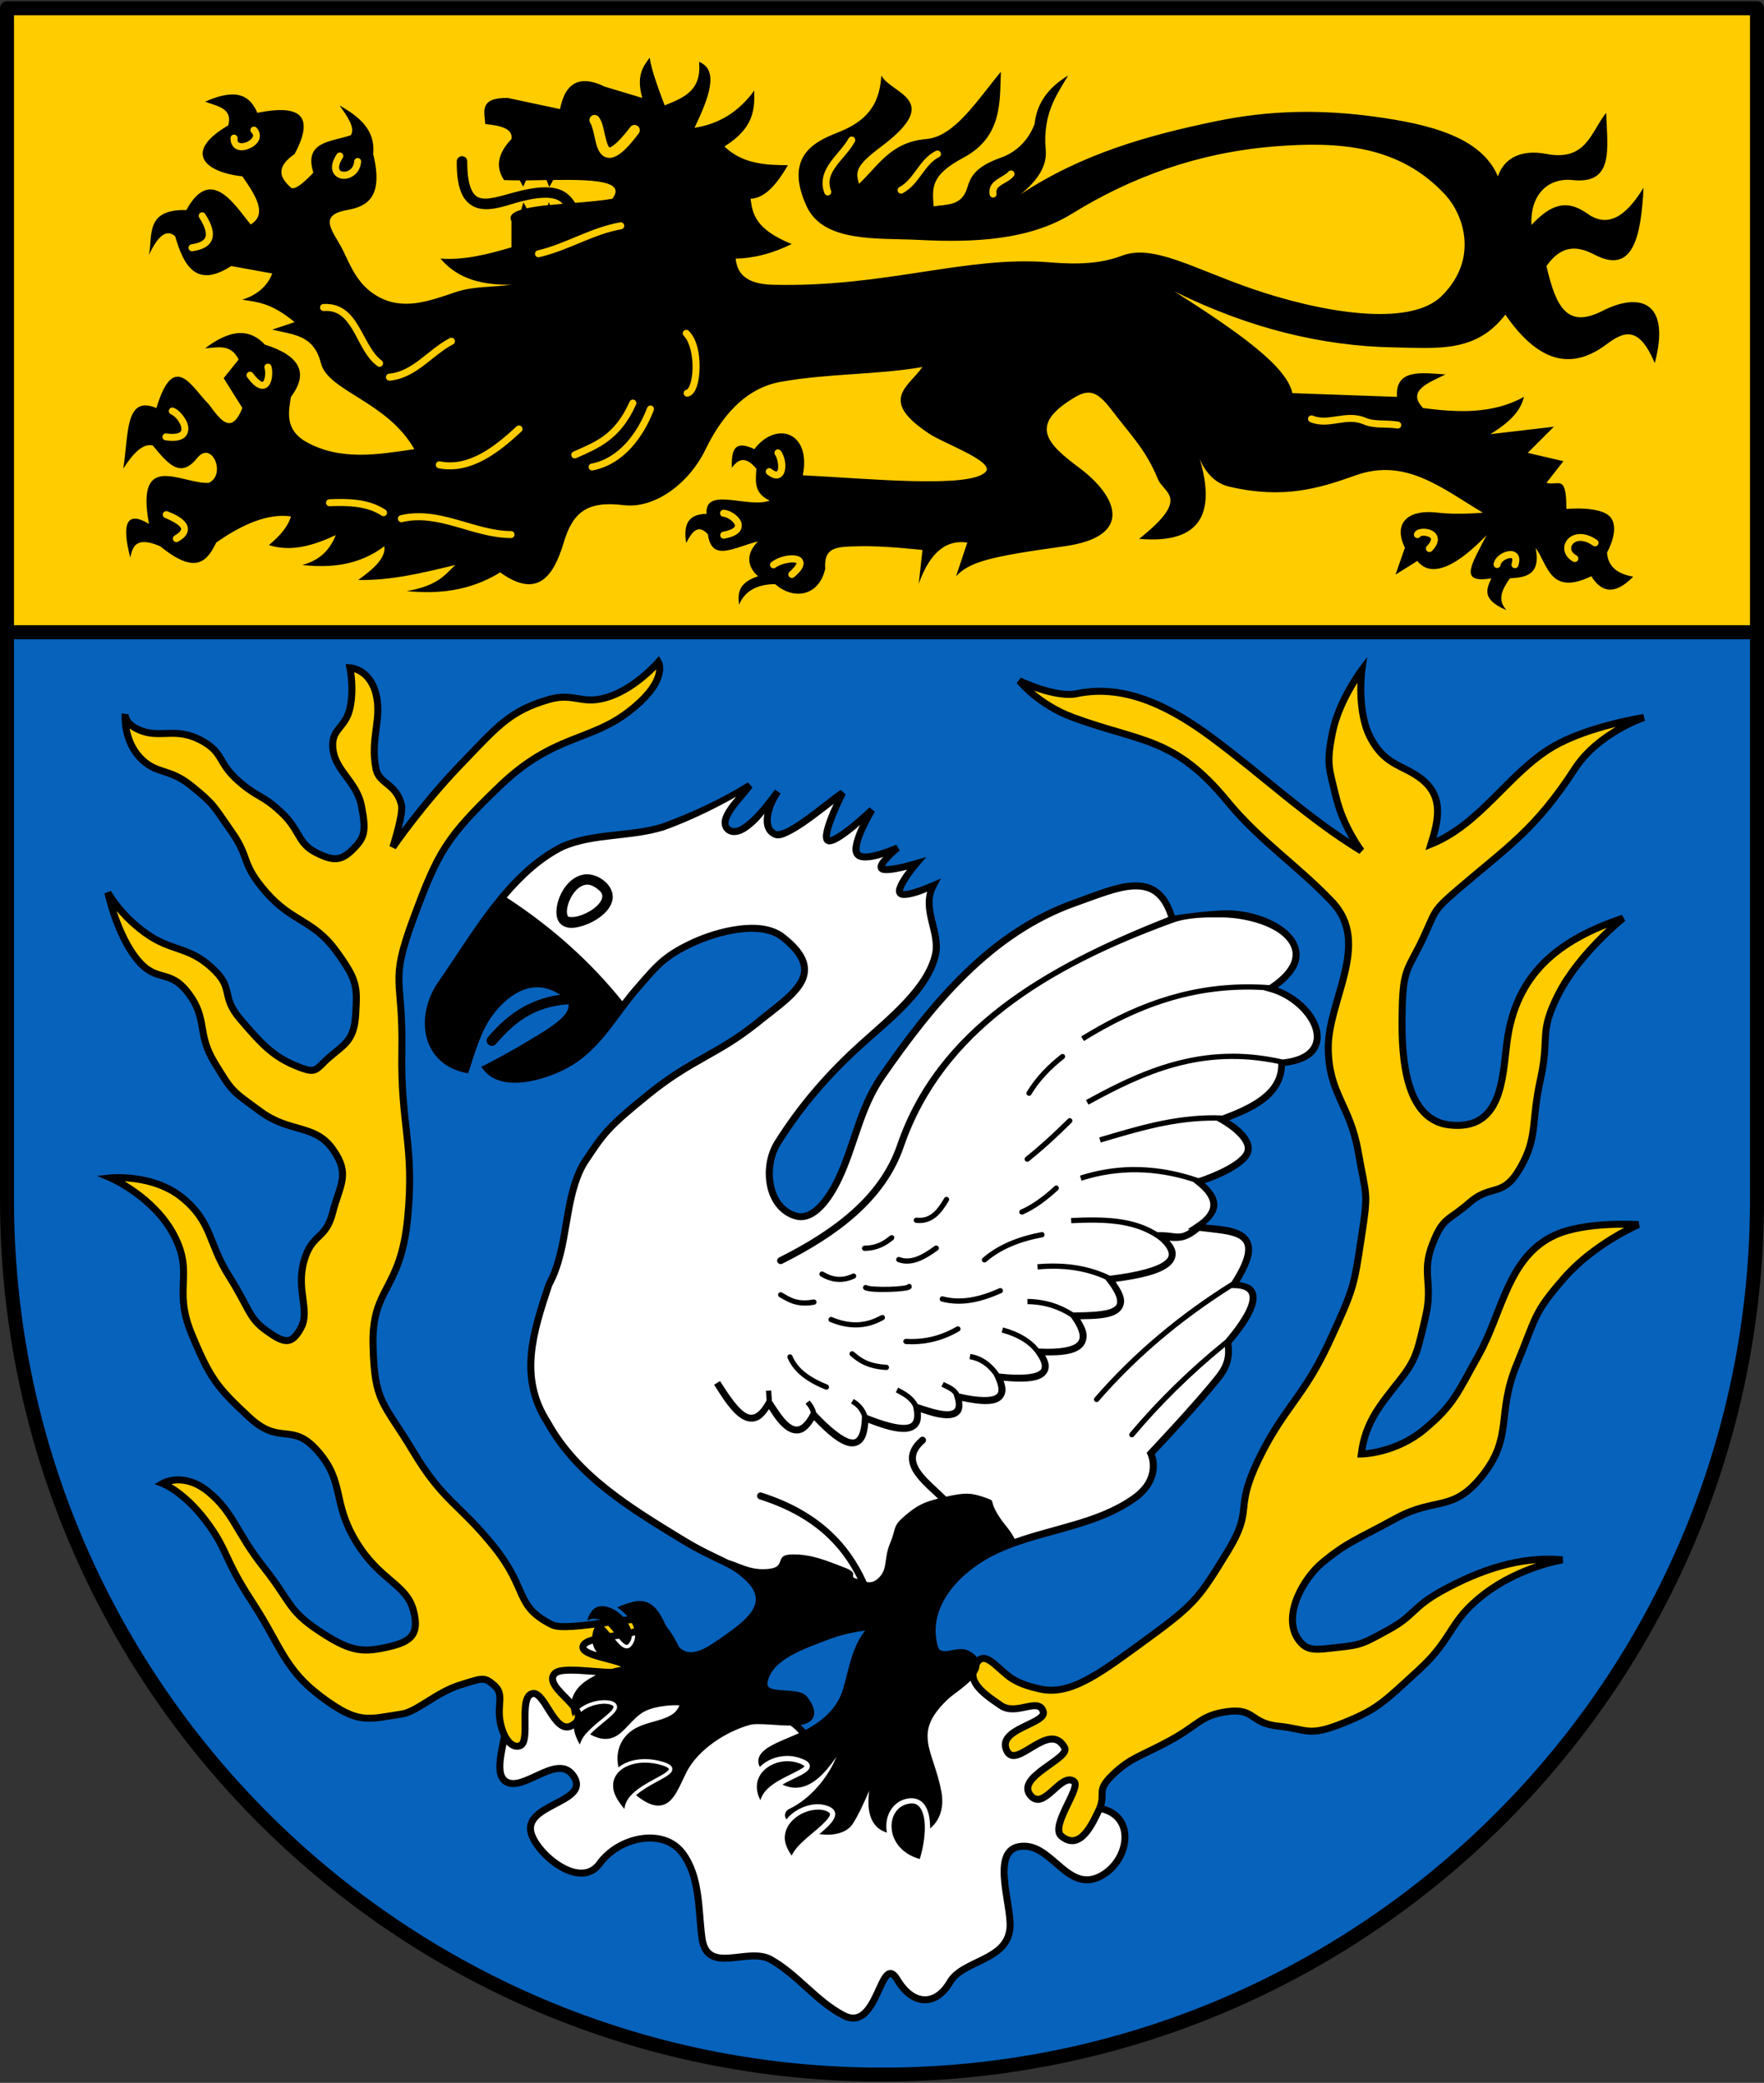
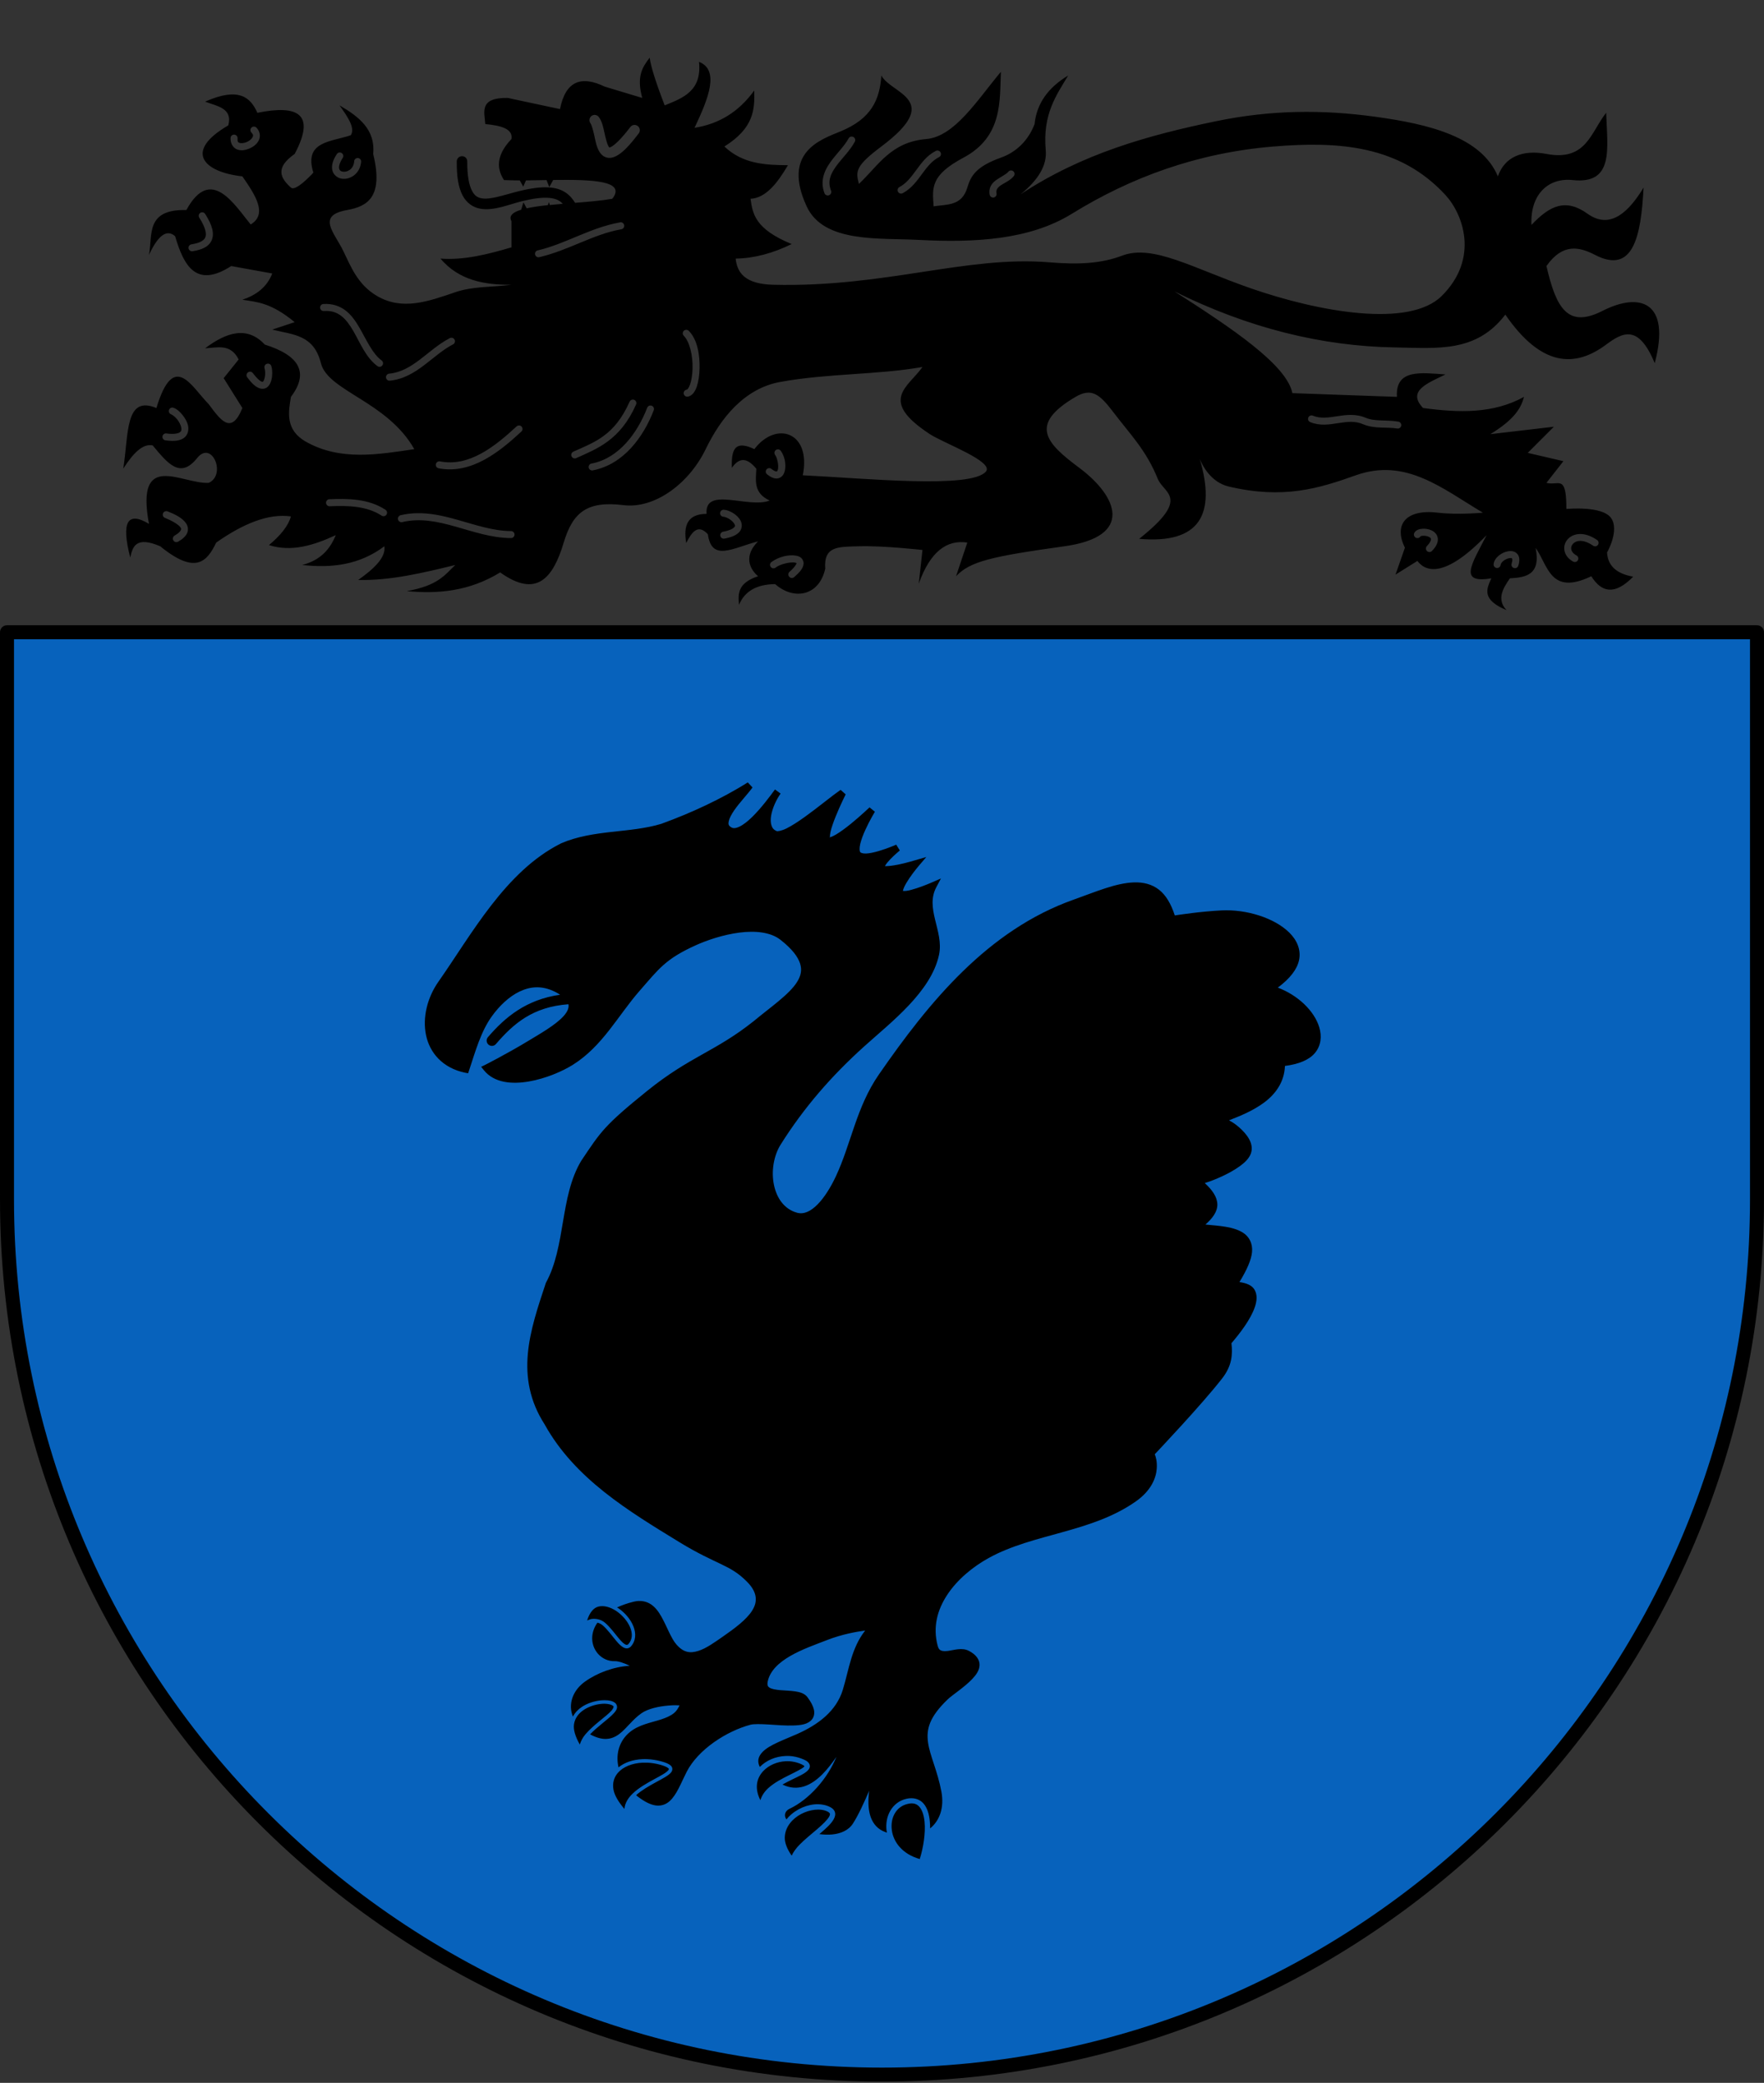
<svg xmlns="http://www.w3.org/2000/svg" version="1.0" width="500" height="590.36" id="svg2">
  <rect width="100%" height="100%" fill="#333333" stroke="none" />
  <defs id="defs5" />
  <g id="g23490">
    <g id="g23470">
-       <path d="M 1.986,179.202 L 498.014,179.202 L 498.014,2.337 L 1.986,2.337 L 1.986,179.202 z " style="fill:#fc0;fill-opacity:1;stroke:black;stroke-width:3.968;stroke-linecap:round;stroke-linejoin:round;stroke-miterlimit:4;stroke-dashoffset:0;stroke-opacity:1" id="path1316" />
      <path d="M 184.152,16.35 C 182.203,18.911 180.319,21.523 182.044,27.758 L 171.441,24.565 C 164.844,21.371 160.319,22.845 158.731,30.921 L 143.912,27.758 C 135.749,27.639 137.305,31.681 137.556,35.168 C 142.036,35.576 145.459,36.521 144.966,39.415 C 141.266,43.298 140.295,47.157 142.858,51.041 C 144.272,51.095 145.757,51.133 147.322,51.134 L 148.314,52.901 L 149.089,51.134 C 151.002,51.12 152.961,51.069 154.917,51.041 L 155.692,53.025 L 156.809,51.01 C 167.794,50.879 177.611,51.162 173.55,56.342 C 170.595,56.864 166.833,57.181 163.009,57.489 C 162.376,56.46 161.559,55.414 160.312,54.575 C 157.817,52.896 153.982,52.491 147.26,54.141 C 143.185,55.142 139.03,56.675 136.564,56.218 C 135.332,55.99 134.514,55.495 133.743,53.986 C 132.972,52.477 132.411,49.853 132.441,45.801 C 132.452,45.373 132.291,44.945 131.976,44.654 C 131.661,44.363 131.224,44.238 130.798,44.282 C 130.037,44.362 129.461,45.006 129.465,45.77 C 129.432,50.086 129.956,53.125 131.077,55.319 C 132.198,57.513 134.065,58.767 136.037,59.132 C 139.983,59.863 144.226,57.944 147.973,57.024 C 154.331,55.463 157.164,56.012 158.669,57.024 C 158.986,57.238 159.253,57.484 159.506,57.768 C 158.262,57.871 157.029,57.991 155.847,58.109 L 155.599,57.272 L 155.289,58.14 C 153.057,58.373 151,58.671 149.306,59.039 L 149.275,59.039 L 148.376,57.334 L 147.725,59.442 C 146.271,59.882 145.255,60.443 144.873,61.147 C 144.831,61.229 144.774,61.34 144.749,61.426 C 144.648,61.801 144.717,62.233 144.966,62.697 L 144.966,70.107 C 138.258,72.086 131.553,73.792 124.846,73.3 C 130.081,79.452 137.243,80.777 144.966,80.709 C 139.67,81.416 134.051,81.105 129.062,82.818 C 121.342,85.468 114.015,88.097 106.834,83.872 C 101.423,80.689 99.474,75.639 97.316,71.161 C 94.752,65.84 89.603,61.104 98.37,59.535 C 104.04,58.521 108.786,55.969 105.78,43.631 C 106.457,36.729 101.737,33.059 96.231,29.866 C 98.546,33.109 100.772,36.308 99.424,38.33 C 93.987,40.226 86.012,39.968 88.822,48.933 C 88.822,48.933 84.772,53.414 82.962,53.366 C 82.952,53.366 82.911,53.366 82.9,53.366 C 82.879,53.36 82.828,53.341 82.807,53.335 C 82.776,53.328 82.717,53.314 82.683,53.304 C 82.667,53.296 82.631,53.278 82.621,53.273 C 82.596,53.258 82.549,53.225 82.528,53.211 C 82.518,53.206 82.477,53.185 82.466,53.18 C 79.421,50.428 77.937,47.556 83.52,43.631 C 89.61,32.19 84.365,29.662 72.949,31.975 C 70.966,27.463 67.563,24.633 58.13,28.812 C 61.573,30.116 66.03,30.658 64.702,35.54 C 51.926,42.971 57.766,48.795 68.701,49.987 C 72.434,55.377 75.91,60.691 71.058,63.627 C 66.537,58.171 59.784,46.732 52.828,59.535 C 41.153,59.246 43.295,66.642 42.226,72.246 C 44.697,66.927 47.164,64.782 49.635,66.945 C 52.11,75.411 55.64,81.791 65.539,75.408 L 77.165,77.516 C 75.697,81.344 72.671,83.631 68.701,84.957 C 72.908,85.603 76.891,85.819 83.52,91.312 L 77.165,93.42 C 83.155,94.916 88.929,94.848 90.961,102.938 C 92.961,110.901 109.711,113.708 117.436,127.305 C 107.198,128.828 96.428,130.701 86.713,125.197 C 80.762,121.826 81.758,116.723 82.466,112.486 C 87.649,105.631 84.909,100.764 75.057,97.667 C 70.115,92.37 64.314,94.079 58.13,98.722 C 61.616,98.543 65.348,97.314 67.647,101.884 L 63.4,107.185 L 68.701,115.648 C 65.524,123.592 62.361,118.826 59.184,114.594 C 54.241,109.593 49.276,99.274 44.334,115.648 C 35.373,111.929 36.509,122.991 34.94,132.823 C 37.727,128.476 40.493,125.627 43.28,126.251 C 47.464,131.239 51.033,135.898 55.867,129.847 C 60.039,124.625 64.232,134.523 59.184,136.854 C 51.635,137.316 38.324,127.405 42.226,148.479 C 36.11,144.82 34.308,147.966 36.925,158.028 C 37.588,154.808 38.635,151.934 45.419,154.835 C 55.42,162.998 58.668,159.203 61.292,153.781 C 68.93,148.423 76.08,145.472 82.466,146.371 C 81.71,149.079 79.495,151.786 76.235,154.494 C 82.55,156.524 88.862,154.614 95.177,151.673 C 93.582,155.552 90.994,158.75 85.659,160.136 C 93.965,161.068 101.884,160.143 108.942,154.835 C 109.441,158.012 106.004,161.206 101.532,164.383 C 110.711,164.595 119.883,162.373 129.062,160.136 C 126.081,162.929 124.26,165.949 115.297,167.546 C 124.123,168.366 132.947,167.651 141.773,162.244 C 152.177,169.692 156.798,163.74 159.785,153.781 C 162.36,145.195 166.398,141.902 176.743,143.178 C 185.512,144.26 195.264,137.153 200.025,127.305 C 204.197,118.675 210.848,110.106 221.23,108.239 C 234.886,105.783 248.482,106.289 261.471,104.023 C 257.366,109.811 248.894,113.447 263.579,123.058 C 267.549,125.656 281.844,130.82 279.452,133.661 C 275.289,138.603 245.338,135.573 227.555,134.715 C 230.013,122.353 219.948,119.214 213.821,127.305 C 211.52,126.194 210.003,126.059 209.047,126.561 C 208.881,126.651 208.717,126.774 208.582,126.902 C 207.508,127.956 207.363,130.187 207.435,132.606 C 209.229,130.087 211.344,129.172 214.379,132.855 C 214.243,136.218 213.495,139.713 218.161,141.876 C 212.152,144.222 199.658,137.732 200.273,145.658 C 194.913,145.651 193.644,148.934 194.507,153.905 C 196.089,150.784 197.832,148.395 200.645,151.425 C 201.736,159.318 207.688,155.301 214.875,153.44 C 210.004,158.339 213.496,162.179 214.875,163.329 C 209.096,165.234 209.145,168.293 209.481,171.421 C 211.052,167.623 214.398,165.617 219.711,165.561 C 225.134,170.298 232.212,168.855 233.91,161.19 C 233.414,154.665 237.748,155.009 243.459,154.835 C 250.358,154.625 261.471,155.889 261.471,155.889 L 260.417,165.437 C 263.688,156.281 268.406,152.919 274.181,153.781 L 270.988,163.329 C 274.909,159.151 280.866,157.736 301.711,154.835 C 321.43,152.09 316.88,140.787 305.927,132.606 C 296.657,125.683 291.361,120.404 304.873,112.486 C 309.341,109.868 311.655,111.673 315.476,116.703 C 320.4,123.184 324.855,127.532 328.187,135.769 C 329.854,139.891 337.714,140.982 322.885,152.727 C 340.27,154.256 344.651,145.627 340.06,130.064 C 340.767,131.832 343.153,136.697 348.307,137.908 C 363.823,141.554 373.864,138.435 384.3,134.715 C 398.5,129.653 408.91,138.547 420.324,145.317 C 420.324,145.317 413.129,145.982 407.613,145.317 C 398.308,144.196 395.026,148.831 398.22,155.238 L 395.554,162.864 L 401.754,158.989 C 403.127,160.752 407.878,165.74 421.378,151.673 C 417.034,160.095 413.347,165.465 422.711,163.918 C 421.376,166.931 419.85,169.927 427.02,172.94 C 424.216,169.927 425.877,166.931 427.981,163.918 C 432.583,163.662 436.79,162.905 435.267,155.3 C 438.799,160.18 439.341,168.958 451.047,163.329 C 453.887,167.839 457.591,168.901 462.92,163.453 C 457.736,162.54 455.715,160.005 455.511,156.602 C 455.511,156.602 459.213,150.154 456.565,146.712 C 453.917,143.27 443.978,144.263 443.978,144.263 C 443.994,140.314 443.641,138.443 443.017,137.598 C 442.995,137.569 442.95,137.506 442.924,137.474 C 442.908,137.458 442.872,137.422 442.862,137.412 C 442.849,137.398 442.814,137.363 442.8,137.35 C 442.754,137.308 442.694,137.26 442.645,137.226 C 442.555,137.165 442.434,137.109 442.335,137.071 C 441.349,136.71 439.963,137.307 438.336,136.854 L 443.141,130.715 L 433.035,128.359 L 440.444,120.95 C 434.443,121.656 428.434,122.352 422.432,123.058 C 429.459,118.758 431.138,115.55 431.981,112.486 C 423.208,117.342 413.378,116.989 403.366,115.648 C 398.704,110.776 404.705,108.584 409.721,106.131 C 402.936,105.688 395.476,104.453 395.957,112.486 L 366.319,111.432 C 364.701,103.411 349.279,93.083 332.899,82.601 C 353.727,92.921 374.54,98.131 395.368,98.473 C 407.334,98.67 418.419,100.047 426.679,89.173 C 436.92,104.05 446.441,104.233 455.263,97.667 C 460.023,94.125 464.438,91.877 469.028,102.938 C 473.684,85.444 464.814,82.719 454.209,88.119 C 444.336,93.146 441.082,87.294 438.336,75.408 C 442.925,68.883 447.616,69.925 452.101,72.246 C 462.86,77.813 465.128,67.238 465.866,53.18 C 462.009,59.489 456.701,65.386 449.993,60.589 C 443.831,56.183 439.384,58.158 434.089,63.751 C 433.666,55.209 438.783,50.299 445.745,51.041 C 457.579,52.301 455.583,42.176 455.263,31.975 C 450.908,37.366 449.716,45.796 438.336,43.631 C 431.534,42.337 426.46,44.493 424.571,49.987 C 419.899,38.911 405.43,35.213 389.601,33.06 C 374.811,31.048 360.294,31.125 344.649,34.362 C 325.527,38.318 306.705,43.544 289.248,55.102 C 294.4,50.934 296.789,46.816 296.41,42.577 C 295.487,32.261 299.491,26.922 302.765,21.403 C 297.166,24.782 293.836,29.284 293.248,35.168 C 291.492,39.767 288.147,43.099 283.699,44.685 C 276.626,47.208 275.16,49.896 274.181,53.18 C 272.607,58.461 268.395,57.886 264.633,58.481 C 264.265,53.182 263.688,49.705 273.096,44.685 C 284.314,38.701 283.327,28.469 283.699,20.349 C 276.976,28.393 270.586,38.735 262.525,39.415 C 252.51,40.26 249.015,46.891 243.459,52.126 C 242.545,48.596 242.331,47.132 249.814,41.523 C 267.662,28.145 252.567,26.653 249.814,21.403 C 249.376,28.175 247.044,33.662 238.157,37.276 C 232.332,39.645 221.667,43.331 228.64,58.481 C 233.433,68.895 249.046,67.403 260.417,67.999 C 276.381,68.835 291.858,67.981 303.819,60.589 C 320.605,50.216 339.486,43.287 361.017,41.523 C 379.456,40.013 396.723,41.159 409.721,55.288 C 414.696,60.696 419.363,73.235 408.667,83.872 C 399.451,93.037 373.881,88.423 354.662,81.764 C 338.063,76.012 326.825,69.139 318.049,72.463 C 312.089,74.72 305.658,75.039 297.464,74.354 C 273.914,72.387 250.88,81.514 219.091,80.709 C 211.194,80.51 208.941,77.326 208.52,73.3 C 213.815,73.209 219.097,71.773 224.393,69.177 C 214.002,64.901 213.336,60.618 212.736,56.342 C 217.01,56.14 220.307,51.997 223.338,46.824 C 216.906,46.783 210.53,46.48 205.326,41.523 C 213.785,36.228 213.917,30.946 213.79,25.65 C 209.415,31.728 203.743,35.155 196.863,36.222 C 200.907,27.728 203.959,19.853 198.134,17.528 C 198.981,25.746 193.658,27.754 188.399,29.866 C 185.609,22.599 184.443,18.616 184.152,16.35 z M 168.496,32.564 C 167.949,32.586 167.459,32.907 167.219,33.399 C 166.98,33.891 167.029,34.475 167.349,34.92 C 167.679,35.386 168.098,36.802 168.434,38.33 C 168.77,39.858 169.037,41.506 169.829,42.887 C 170.225,43.578 170.844,44.279 171.751,44.592 C 172.658,44.906 173.662,44.736 174.573,44.282 C 176.393,43.374 178.312,41.418 181.052,37.803 C 181.548,37.144 181.417,36.207 180.757,35.71 C 180.098,35.214 179.161,35.346 178.665,36.005 C 176.035,39.476 174.146,41.164 173.24,41.616 C 172.786,41.842 172.711,41.771 172.712,41.771 C 172.714,41.772 172.619,41.723 172.433,41.399 C 172.062,40.752 171.69,39.262 171.348,37.71 C 171.007,36.158 170.708,34.543 169.767,33.215 C 169.482,32.795 169.003,32.55 168.496,32.564 z M 146.919,120.609 C 146.733,120.643 146.561,120.729 146.423,120.857 C 143.421,123.637 140.032,126.559 136.378,128.545 C 132.725,130.531 128.875,131.585 124.722,130.777 C 124.182,130.666 123.655,131.013 123.544,131.552 C 123.432,132.092 123.779,132.619 124.319,132.731 C 129.022,133.645 133.424,132.41 137.339,130.281 C 141.255,128.153 144.749,125.127 147.787,122.314 C 148.117,122.013 148.205,121.529 148.003,121.131 C 147.8,120.732 147.357,120.519 146.919,120.609 z M 179.285,113.261 C 178.911,113.293 178.587,113.533 178.448,113.881 C 174.182,123.466 168.541,125.312 162.513,128.018 C 162.008,128.241 161.779,128.831 162.001,129.336 C 162.224,129.841 162.814,130.07 163.319,129.847 C 169.246,127.186 175.777,124.798 180.277,114.687 C 180.437,114.363 180.408,113.978 180.202,113.682 C 179.995,113.385 179.644,113.224 179.285,113.261 z M 184.338,114.935 C 183.934,114.949 183.578,115.206 183.439,115.586 C 180.688,122.713 175.466,129.822 167.814,131.366 C 167.421,131.377 167.071,131.619 166.923,131.984 C 166.774,132.348 166.855,132.766 167.129,133.048 C 167.402,133.331 167.817,133.425 168.186,133.289 C 176.807,131.549 182.404,123.801 185.299,116.3 C 185.426,115.987 185.385,115.631 185.191,115.355 C 184.996,115.079 184.675,114.921 184.338,114.935 z M 117.715,145.472 C 116.347,145.527 114.963,145.696 113.561,146.03 C 113.022,146.159 112.689,146.7 112.817,147.239 C 112.945,147.779 113.487,148.112 114.026,147.983 C 119.098,146.775 124.018,147.824 129.093,149.254 C 134.168,150.685 139.357,152.486 144.842,152.51 C 145.2,152.515 145.532,152.327 145.713,152.018 C 145.893,151.709 145.893,151.326 145.713,151.017 C 145.532,150.708 145.2,150.52 144.842,150.526 C 139.794,150.503 134.802,148.785 129.651,147.332 C 125.788,146.243 121.819,145.309 117.715,145.472 z M 93.317,141.504 C 92.769,141.555 92.366,142.041 92.418,142.589 C 92.469,143.137 92.955,143.539 93.503,143.488 C 98.638,143.269 103.984,143.41 108.167,146.154 C 108.629,146.454 109.247,146.322 109.546,145.86 C 109.846,145.397 109.714,144.78 109.252,144.48 C 104.456,141.334 98.631,141.281 93.41,141.504 C 93.379,141.503 93.348,141.503 93.317,141.504 z M 127.791,95.745 C 127.671,95.765 127.555,95.807 127.45,95.869 C 124.305,97.503 121.674,99.916 118.986,101.946 C 116.298,103.976 113.597,105.601 110.306,105.914 C 109.758,105.965 109.355,106.451 109.407,106.999 C 109.458,107.547 109.944,107.949 110.492,107.898 C 114.329,107.533 117.406,105.633 120.195,103.527 C 122.984,101.42 125.521,99.106 128.349,97.636 C 128.814,97.44 129.057,96.926 128.914,96.442 C 128.772,95.958 128.288,95.658 127.791,95.745 z M 91.612,86.166 C 91.064,86.226 90.668,86.718 90.728,87.266 C 90.788,87.814 91.281,88.21 91.829,88.15 C 93.958,88.024 95.438,88.557 96.727,89.545 C 98.016,90.533 99.086,92.01 100.075,93.699 C 102.054,97.077 103.658,101.336 106.989,103.775 C 107.434,104.1 108.058,104.003 108.384,103.558 C 108.709,103.113 108.612,102.488 108.167,102.163 C 105.512,100.218 103.871,96.277 101.78,92.707 C 100.735,90.922 99.554,89.235 97.936,87.995 C 96.318,86.755 94.256,86.015 91.705,86.166 C 91.674,86.164 91.643,86.164 91.612,86.166 z M 175.813,63.007 C 175.781,63.016 175.75,63.027 175.72,63.038 C 167.353,64.512 160.28,69.128 152.53,70.944 C 152.15,70.984 151.826,71.238 151.698,71.599 C 151.57,71.959 151.661,72.361 151.932,72.632 C 152.202,72.903 152.604,72.994 152.964,72.866 C 161.166,70.944 168.218,66.373 176.061,64.992 C 176.609,64.923 176.997,64.423 176.929,63.875 C 176.86,63.328 176.361,62.939 175.813,63.007 z M 194.445,93.482 C 194.053,93.509 193.714,93.764 193.58,94.133 C 193.446,94.502 193.542,94.915 193.825,95.187 C 195.504,96.883 196.386,100.855 196.305,104.364 C 196.264,106.118 196.009,107.748 195.623,108.89 C 195.43,109.461 195.199,109.907 195.003,110.161 C 194.806,110.415 194.686,110.437 194.662,110.44 C 194.114,110.509 193.725,111.008 193.794,111.556 C 193.862,112.104 194.362,112.493 194.91,112.424 C 195.614,112.333 196.187,111.883 196.584,111.37 C 196.98,110.857 197.274,110.252 197.514,109.541 C 197.994,108.12 198.245,106.31 198.289,104.395 C 198.377,100.566 197.679,96.245 195.251,93.792 C 195.044,93.571 194.747,93.457 194.445,93.482 z M 382.936,117.602 C 381.577,117.595 380.273,117.783 379.03,117.974 C 376.543,118.355 374.334,118.704 372.209,117.85 C 371.875,117.673 371.469,117.702 371.164,117.924 C 370.858,118.146 370.705,118.523 370.769,118.895 C 370.833,119.268 371.103,119.572 371.465,119.679 C 374.196,120.777 376.873,120.305 379.34,119.927 C 381.806,119.548 384.052,119.25 386.346,120.237 C 389.551,121.615 393.087,120.976 395.957,121.446 C 396.32,121.535 396.702,121.412 396.946,121.128 C 397.189,120.844 397.252,120.447 397.109,120.102 C 396.965,119.756 396.64,119.521 396.267,119.493 C 392.923,118.945 389.606,119.494 387.152,118.439 C 385.721,117.823 384.295,117.608 382.936,117.602 z M 241.381,38.702 C 241.011,38.711 240.676,38.926 240.513,39.26 C 239.378,41.378 237.152,43.494 235.398,45.925 C 233.644,48.357 232.388,51.339 233.693,54.761 C 233.89,55.275 234.466,55.531 234.98,55.334 C 235.493,55.138 235.75,54.562 235.553,54.048 C 234.519,51.337 235.418,49.311 237.01,47.103 C 238.602,44.896 240.91,42.746 242.281,40.19 C 242.462,39.877 242.458,39.49 242.271,39.18 C 242.084,38.871 241.743,38.687 241.381,38.702 z M 265.594,42.67 C 265.463,42.686 265.336,42.729 265.222,42.794 C 262.745,44.054 261.211,46.162 259.766,48.127 C 258.32,50.091 256.98,51.904 255.053,52.963 C 254.696,53.101 254.45,53.434 254.422,53.816 C 254.394,54.199 254.59,54.563 254.923,54.752 C 255.257,54.94 255.67,54.92 255.983,54.699 C 258.399,53.372 259.908,51.261 261.347,49.305 C 262.786,47.349 264.151,45.563 266.121,44.561 C 266.571,44.362 266.806,43.862 266.674,43.388 C 266.542,42.914 266.082,42.609 265.594,42.67 z M 286.458,48.313 C 286.201,48.347 285.967,48.48 285.807,48.685 C 285.244,49.361 283.936,49.983 282.676,50.824 C 282.046,51.244 281.41,51.744 280.971,52.467 C 280.531,53.189 280.323,54.117 280.506,55.133 C 280.554,55.494 280.796,55.8 281.136,55.929 C 281.476,56.059 281.86,55.992 282.136,55.755 C 282.412,55.517 282.536,55.148 282.459,54.792 C 282.348,54.176 282.468,53.831 282.676,53.49 C 282.883,53.149 283.248,52.809 283.761,52.467 C 284.788,51.782 286.285,51.205 287.326,49.956 C 287.601,49.646 287.655,49.199 287.462,48.833 C 287.269,48.467 286.869,48.26 286.458,48.313 z M 48.705,115.524 C 48.249,115.587 47.896,115.954 47.852,116.412 C 47.808,116.87 48.084,117.298 48.519,117.447 C 48.904,117.585 49.646,118.149 50.224,118.873 C 50.803,119.596 51.245,120.475 51.371,121.167 C 51.498,121.858 51.423,122.208 50.968,122.531 C 50.513,122.853 49.362,123.144 47.279,122.872 C 46.907,122.776 46.513,122.904 46.268,123.2 C 46.023,123.496 45.971,123.907 46.134,124.255 C 46.298,124.602 46.647,124.825 47.031,124.825 C 49.367,125.13 50.997,124.935 52.115,124.143 C 53.233,123.351 53.538,121.96 53.325,120.795 C 53.111,119.63 52.484,118.558 51.743,117.633 C 51.003,116.707 50.183,115.94 49.201,115.586 C 49.044,115.524 48.873,115.502 48.705,115.524 z M 47.031,144.883 C 46.567,144.924 46.194,145.283 46.134,145.745 C 46.075,146.207 46.345,146.648 46.783,146.805 C 48.795,147.609 50.605,148.682 51.123,149.44 C 51.383,149.82 51.394,149.952 51.247,150.278 C 51.101,150.603 50.611,151.179 49.511,151.797 C 49.032,152.062 48.858,152.666 49.124,153.145 C 49.389,153.625 49.993,153.798 50.472,153.533 C 51.771,152.803 52.622,152.022 53.045,151.084 C 53.469,150.145 53.262,149.095 52.735,148.324 C 51.682,146.784 49.672,145.801 47.527,144.945 C 47.37,144.883 47.199,144.861 47.031,144.883 z M 75.739,103.093 C 75.456,103.148 75.212,103.324 75.069,103.574 C 74.927,103.824 74.899,104.123 74.995,104.395 C 75.112,104.78 75.203,105.53 75.15,106.255 C 75.097,106.98 74.89,107.686 74.685,107.991 C 74.582,108.143 74.509,108.193 74.468,108.208 C 74.427,108.223 74.367,108.253 74.158,108.177 C 73.739,108.026 72.848,107.331 71.678,105.759 C 71.352,105.314 70.728,105.217 70.282,105.542 C 69.837,105.867 69.74,106.492 70.065,106.937 C 71.347,108.658 72.404,109.639 73.507,110.037 C 74.058,110.236 74.665,110.26 75.181,110.068 C 75.697,109.877 76.059,109.507 76.328,109.107 C 76.867,108.308 77.065,107.35 77.134,106.41 C 77.202,105.469 77.146,104.557 76.917,103.806 C 76.78,103.29 76.259,102.975 75.739,103.093 z M 57.138,60.186 C 56.811,60.246 56.536,60.466 56.405,60.771 C 56.274,61.077 56.305,61.427 56.487,61.705 C 58.394,64.68 58.585,66.432 58.161,67.348 C 57.736,68.264 56.432,68.915 54.348,69.239 C 53.975,69.267 53.649,69.502 53.506,69.848 C 53.362,70.193 53.425,70.59 53.668,70.874 C 53.912,71.158 54.294,71.281 54.658,71.192 C 57,70.828 59.087,70.067 59.959,68.185 C 60.831,66.303 60.221,63.865 58.161,60.651 C 57.949,60.299 57.542,60.115 57.138,60.186 z M 72.019,35.881 C 71.604,35.858 71.219,36.094 71.054,36.475 C 70.888,36.855 70.976,37.298 71.275,37.586 C 71.858,38.198 71.801,38.479 71.554,38.95 C 71.306,39.421 70.64,39.967 69.879,40.283 C 69.119,40.599 68.303,40.655 67.895,40.5 C 67.487,40.345 67.272,40.208 67.337,39.229 C 67.38,38.681 66.971,38.202 66.423,38.159 C 65.875,38.117 65.396,38.526 65.353,39.074 C 65.249,40.633 66.087,41.931 67.213,42.36 C 68.34,42.789 69.555,42.57 70.655,42.112 C 71.754,41.655 72.761,40.913 73.321,39.849 C 73.88,38.785 73.771,37.311 72.732,36.222 C 72.551,36.014 72.293,35.891 72.019,35.881 z M 96.169,43.228 C 95.874,43.268 95.612,43.439 95.456,43.693 C 94.288,45.483 93.887,47.021 94.216,48.313 C 94.544,49.604 95.654,50.444 96.82,50.638 C 99.151,51.026 102,49.313 102.338,46.018 C 102.433,45.64 102.297,45.241 101.991,44.999 C 101.685,44.757 101.265,44.717 100.919,44.897 C 100.572,45.077 100.364,45.443 100.385,45.832 C 100.154,48.082 98.308,48.845 97.161,48.654 C 96.587,48.558 96.268,48.329 96.138,47.817 C 96.008,47.304 96.139,46.297 97.13,44.778 C 97.358,44.453 97.37,44.024 97.161,43.686 C 96.951,43.349 96.561,43.169 96.169,43.228 L 96.169,43.228 z M 220.362,127.367 C 220.014,127.417 219.719,127.647 219.585,127.972 C 219.451,128.297 219.499,128.668 219.711,128.948 C 220.317,129.789 220.737,131.866 220.517,132.948 C 220.407,133.488 220.248,133.607 220.176,133.63 C 220.104,133.652 219.64,133.675 218.75,132.979 C 218.48,132.701 218.074,132.606 217.709,132.735 C 217.344,132.864 217.087,133.193 217.051,133.578 C 217.015,133.963 217.206,134.334 217.541,134.529 C 218.679,135.418 219.75,135.844 220.765,135.521 C 221.781,135.198 222.285,134.26 222.47,133.351 C 222.841,131.532 222.413,129.313 221.323,127.801 C 221.113,127.484 220.739,127.316 220.362,127.367 z M 205.109,144.48 C 204.561,144.472 204.11,144.909 204.102,145.457 C 204.093,146.005 204.53,146.456 205.078,146.464 C 205.442,146.491 206.156,146.742 206.783,147.146 C 207.411,147.55 207.965,148.114 208.179,148.541 C 208.393,148.968 208.406,149.112 208.086,149.471 C 207.765,149.831 206.822,150.358 204.954,150.712 C 204.415,150.814 204.061,151.335 204.164,151.874 C 204.267,152.413 204.787,152.767 205.326,152.665 C 207.414,152.269 208.758,151.69 209.574,150.774 C 210.39,149.857 210.404,148.558 209.946,147.642 C 209.487,146.727 208.714,146.016 207.869,145.472 C 207.023,144.928 206.103,144.546 205.202,144.48 C 205.171,144.479 205.14,144.479 205.109,144.48 z M 225.664,157.501 C 223.549,157.112 220.707,157.829 218.812,159.206 C 218.455,159.379 218.235,159.748 218.253,160.144 C 218.271,160.54 218.523,160.887 218.894,161.027 C 219.265,161.167 219.684,161.073 219.959,160.787 C 221.235,159.86 224.08,159.231 225.292,159.454 C 225.594,159.51 225.76,159.615 225.788,159.64 C 225.771,159.811 225.305,160.748 223.803,162.058 C 223.384,162.418 223.335,163.049 223.695,163.469 C 224.055,163.888 224.686,163.937 225.106,163.577 C 226.76,162.134 227.654,161.061 227.772,159.826 C 227.831,159.209 227.551,158.539 227.121,158.152 C 226.69,157.765 226.192,157.598 225.664,157.501 z M 403.118,149.875 C 402.686,149.908 402.27,149.981 401.878,150.154 C 401.486,150.326 401.078,150.612 400.855,151.115 C 400.632,151.62 400.861,152.21 401.366,152.432 C 401.871,152.655 402.461,152.426 402.684,151.921 C 402.63,152.042 402.575,152.031 402.684,151.983 C 402.793,151.934 403.013,151.879 403.273,151.859 C 403.794,151.819 404.488,151.922 404.947,152.138 C 405.406,152.353 405.575,152.544 405.598,152.82 C 405.621,153.095 405.444,153.754 404.451,154.773 C 404.066,155.167 404.073,155.798 404.467,156.183 C 404.86,156.569 405.492,156.562 405.877,156.168 C 407.081,154.932 407.646,153.791 407.551,152.665 C 407.457,151.538 406.637,150.739 405.784,150.34 C 404.932,149.94 403.982,149.808 403.118,149.875 z M 427.392,156.261 C 426.488,156.43 425.623,156.838 424.881,157.439 C 424.14,158.04 423.484,158.86 423.362,159.888 C 423.302,160.436 423.698,160.929 424.246,160.989 C 424.794,161.049 425.286,160.653 425.346,160.105 C 425.38,159.823 425.643,159.376 426.121,158.989 C 426.599,158.602 427.248,158.311 427.764,158.214 C 428.281,158.117 428.515,158.213 428.57,158.276 C 428.626,158.339 428.803,158.684 428.477,159.702 C 428.347,160.047 428.418,160.436 428.663,160.712 C 428.907,160.988 429.285,161.105 429.643,161.017 C 430.001,160.929 430.28,160.649 430.369,160.291 C 430.802,158.935 430.765,157.766 430.059,156.974 C 429.352,156.182 428.297,156.092 427.392,156.261 z M 447.792,151.363 C 446.362,151.399 445.145,151.96 444.35,152.851 C 443.555,153.741 443.206,154.948 443.451,156.137 C 443.697,157.326 444.535,158.438 445.9,159.175 C 446.38,159.44 446.984,159.267 447.249,158.788 C 447.514,158.308 447.341,157.704 446.862,157.439 C 445.905,156.922 445.489,156.293 445.373,155.734 C 445.258,155.174 445.429,154.611 445.838,154.153 C 446.657,153.236 448.597,152.665 451.481,154.618 C 451.773,154.867 452.182,154.926 452.532,154.769 C 452.883,154.612 453.111,154.266 453.118,153.882 C 453.125,153.499 452.91,153.145 452.566,152.975 C 450.857,151.817 449.221,151.326 447.792,151.363 z " style="fill:black;fill-opacity:1;fill-rule:evenodd;stroke:none;stroke-width:1px;stroke-linecap:butt;stroke-linejoin:miter;stroke-opacity:1" id="path5692" />
    </g>
    <g id="g23481">
      <path d="M 1.986,179.202 L 1.986,338.397 C 1.982,338.93 1.986,339.474 1.986,340.009 C 1.986,476.913 113.096,588.023 250,588.023 C 386.904,588.023 498.014,476.913 498.014,340.009 C 498.014,339.474 498.018,338.93 498.014,338.397 L 498.014,179.202 L 1.986,179.202 z " style="fill:#0762bc;fill-opacity:1;stroke:black;stroke-width:3.968;stroke-linecap:round;stroke-linejoin:round;stroke-miterlimit:4;stroke-dasharray:none;stroke-dashoffset:0;stroke-opacity:1" id="path3070" />
      <g transform="translate(0,5.644)" id="g23474">
-         <path d="M 149.013,463.52 C 158.394,457.879 169.255,455.626 179.732,453.195 C 189.837,450.851 191.309,464.42 196.497,469.932 C 202.676,476.494 212.456,480.698 221.394,481.376 C 226.358,481.753 229.226,488.887 230.82,487.632 C 237.725,482.191 242.523,472.217 252.862,472.132 C 262.368,472.054 272.99,465.145 281.402,469.513 C 287.125,472.484 292.415,473.84 298.402,475.086 C 305.857,476.638 309.078,488.366 309.349,496.172 C 309.531,501.428 304.504,505.259 312.144,506.988 C 322.181,509.258 320.036,521.934 311.926,526.15 C 302.973,530.803 298.56,518.068 290.701,517.655 C 279.952,517.088 286.824,533.872 286.283,540.761 C 285.54,550.21 272.966,549.822 269.277,556.137 C 265.163,563.18 258.631,562.723 254.349,555.487 C 249.475,547.25 249.048,570.766 239.118,565.61 C 231.367,561.585 226.12,554.081 218.458,549.764 C 211.889,546.063 200.337,554.417 198.942,543.513 C 197.911,535.457 198.447,526.243 193.417,519.57 C 187.924,512.284 175.336,515.095 169.981,522.541 C 164.646,529.961 152.962,520.565 150.708,514.437 C 147.516,505.755 167.006,505.428 162.818,498.167 C 158.65,490.941 149.383,501.452 144.139,499.68 C 139.211,498.014 143.159,488.475 143.45,483.237 C 143.752,477.8 146.686,472.376 146.347,467.128 C 146.212,465.021 147.639,464.346 149.013,463.52 z " style="fill:white;fill-opacity:1;fill-rule:evenodd;stroke:black;stroke-width:1.984;stroke-linecap:butt;stroke-linejoin:miter;stroke-miterlimit:4;stroke-dasharray:none;stroke-opacity:1" id="path3647" />
-         <path d="M 183.343,454.033 C 183.176,451.393 160.94,457.089 156.531,454.9 C 145.732,449.538 149.886,445.059 140.046,432.793 C 130.206,420.526 125.75,420.13 117.172,405.834 C 108.594,391.538 106.143,392.151 105.735,375.608 C 105.326,359.065 113.496,360.495 115.538,339.663 C 117.58,318.832 113.496,313.522 113.904,292.282 C 114.313,271.042 110.228,273.492 117.172,254.703 C 124.116,235.914 126.362,231.829 141.68,217.125 C 156.997,202.42 167.208,204.667 178.441,195.885 C 189.674,187.103 186.61,181.997 186.61,181.997 C 186.61,181.997 180.483,189.145 172.723,191.8 C 164.962,194.455 162.893,190.489 155.567,192.617 C 144.335,195.879 140.863,200.378 130.243,211.406 C 119.623,222.435 111.353,234.477 111.353,234.477 C 111.353,234.477 114.398,225.006 113.804,222.52 C 112.332,216.352 107.411,216.64 106.552,212.223 C 104.858,203.519 108.39,198.131 106.552,190.983 C 104.714,183.835 99.199,183.631 99.199,183.631 C 99.199,183.631 100.425,189.553 99.199,195.068 C 97.974,200.582 94.175,200.824 94.298,205.688 C 94.482,212.677 101.038,215.491 102.467,222.843 C 103.897,230.195 103.284,231.829 100.016,235.097 C 96.749,238.365 94.502,238.569 89.396,235.914 C 84.291,233.259 85.108,229.583 79.593,224.477 C 74.079,219.371 73.058,220.597 67.339,215.491 C 61.621,210.385 63.459,207.526 56.719,204.054 C 49.98,200.582 45.691,203.441 40.381,201.603 C 35.071,199.765 35.479,196.702 35.479,196.702 C 35.479,196.702 34.867,203.85 39.564,208.955 C 44.261,214.061 47.733,211.815 54.269,217.125 C 60.804,222.435 60.396,222.639 65.706,230.195 C 71.016,237.752 68.156,238.977 75.509,247.351 C 82.861,255.724 88.784,255.112 95.115,263.689 C 101.446,272.267 101.242,274.105 100.833,281.662 C 100.425,289.218 97.77,290.239 93.481,293.916 C 89.192,297.592 90.009,299.021 83.678,296.366 C 77.347,293.711 74.079,290.239 68.156,283.295 C 62.234,276.352 66.727,274.718 59.987,268.591 C 53.247,262.464 48.55,264.098 41.198,258.788 C 33.846,253.478 30.578,247.351 30.578,247.351 C 30.578,247.351 33.029,258.992 38.747,266.14 C 44.466,273.288 47.937,268.591 53.452,275.943 C 58.966,283.295 55.698,287.176 60.804,295.549 C 65.91,303.923 65.501,303.31 73.875,309.437 C 82.248,315.564 89.192,312.909 94.298,320.057 C 99.404,327.205 96.34,330.064 94.298,338.029 C 92.256,345.994 88.375,343.748 86.129,351.917 C 83.882,360.086 87.967,365.805 85.312,370.706 C 82.657,375.608 80.614,375.199 75.509,371.523 C 70.403,367.847 70.811,365.396 64.889,356.002 C 58.966,346.607 60.191,340.889 51.818,333.945 C 43.444,327.001 31.395,328.226 31.395,328.226 C 31.395,328.226 43.649,333.536 49.367,344.565 C 55.086,355.593 48.959,359.474 54.269,372.34 C 59.579,385.207 61.621,387.658 70.607,396.031 C 79.593,404.404 82.657,397.052 90.213,405.834 C 97.77,414.616 94.094,419.926 100.833,431.159 C 107.573,442.391 115.13,443.208 117.172,450.765 C 119.214,458.321 115.742,459.955 109.003,461.385 C 102.263,462.815 98.791,462.202 90.213,456.483 C 81.636,450.765 82.453,448.314 74.692,438.511 C 66.931,428.708 66.318,423.194 59.17,417.271 C 52.022,411.348 46.099,414.82 46.099,414.82 C 46.099,414.82 52.022,417.067 58.353,425.44 C 64.684,433.814 63.255,435.856 71.424,448.314 C 79.593,460.772 80.41,467.308 91.03,475.273 C 101.65,483.238 104.178,481.645 113.904,480.174 C 118.159,479.531 123.707,474.047 130.243,472.005 C 136.778,469.963 137.186,469.554 140.046,472.005 C 142.905,474.456 141.007,477.191 141.68,481.808 C 142.304,486.097 144.674,490.162 147.398,489.16 C 150.511,488.016 146.99,475.885 150.666,474.456 C 154.342,473.026 157.076,486.31 162.103,483.442 C 169.163,479.413 153.466,472.913 157.201,468.737 C 159.714,465.928 176.538,470.204 177.701,467.35 C 178.773,464.72 163.91,464.121 165.32,460.791 C 166.731,457.462 183.633,458.626 183.343,454.033 z " style="fill:#fc0;fill-opacity:1;fill-rule:evenodd;stroke:black;stroke-width:1.984;stroke-linecap:butt;stroke-linejoin:miter;stroke-miterlimit:4;stroke-dasharray:none;stroke-opacity:1" id="path1872" />
-         <path d="M 276.795,465.774 C 279.016,462.246 281.917,466.333 285.835,469.425 C 288.503,471.53 292.016,472.43 294.654,473.056 C 303.6,475.181 312.382,468.202 325.689,458.492 C 338.996,448.783 340.123,446.832 347.882,434.219 C 355.641,421.605 349.529,422.862 356.724,408.038 C 363.92,393.214 369.381,390.613 376.663,374.922 C 383.945,359.231 383.772,358.798 385.852,345.274 C 387.933,331.75 387.326,334.178 384.986,320.827 C 382.645,307.477 376.777,304.588 376.49,291.872 C 376.177,278.029 388.881,261.831 377.53,249.914 C 367.73,239.626 357.067,232.663 347.882,221.479 C 332.814,203.134 323.397,204.805 304.19,197.726 C 294.179,194.037 288.932,187.323 288.932,187.323 C 288.932,187.323 299.129,192.244 305.23,190.964 C 319.413,187.988 332.635,195.365 343.547,203.448 C 357.797,214.002 370.544,226.192 385.852,235.523 C 385.852,235.523 380.781,228.848 378.744,220.439 C 376.707,212.03 375.883,210.947 377.703,201.887 C 379.524,192.828 386.026,184.202 386.026,184.202 C 386.026,184.202 384.379,196.036 388.627,203.795 C 392.874,211.553 397.918,211.145 403.017,215.238 C 409.263,220.25 407.753,226.739 405.618,233.616 C 419.811,227.878 427.602,213.44 440.121,206.048 C 450.104,200.154 465.955,197.726 465.955,197.726 C 465.955,197.726 453.019,202.035 446.363,212.29 C 435.181,229.517 427.351,234.356 413.247,246.446 C 405.757,252.867 407.135,252.341 403.191,260.664 C 399.246,268.986 397.737,268.763 397.469,279.736 C 397.211,290.3 396.988,311.58 410.819,313.198 C 425.644,314.932 425.833,300.206 427.117,289.965 C 429.586,270.276 441.897,260.687 460.06,254.595 C 460.06,254.595 447.706,264.521 441.855,275.921 C 436.003,287.321 439.384,287.841 436.653,300.195 C 433.922,312.548 435.96,316.579 430.932,325.335 C 425.904,334.091 422.783,329.756 416.541,335.218 C 410.299,340.679 409.086,339.076 405.965,347.181 C 402.844,355.287 406.311,358.104 404.057,367.64 C 401.804,377.176 401.571,379.42 396.949,385.325 C 391.49,392.299 387.017,397.208 385.852,406.478 C 385.852,406.478 395.562,406.391 403.884,399.369 C 412.206,392.347 413.096,389.163 419.142,378.39 C 425.803,366.521 427.392,350.469 440.814,344.407 C 449.626,340.428 464.394,341.46 464.394,341.46 C 464.394,341.46 451.867,346.791 443.242,356.717 C 434.616,366.643 435.613,367.25 429.891,381.164 C 424.17,395.078 428.894,401.493 420.355,412.373 C 411.816,423.252 407.092,418.484 395.735,424.683 C 384.379,430.881 381.866,431.456 374.929,437.166 C 369.406,441.713 363.351,452.366 367.994,459.012 C 370.51,462.613 373.022,461.96 379.437,461.266 C 385.852,460.573 386.286,460.269 393.655,456.238 C 401.023,452.207 400.271,449.875 408.912,445.142 C 419.273,439.467 430.945,435.322 442.895,436.473 C 442.895,436.473 430.888,438.38 420.702,446.182 C 410.516,453.984 412.163,458.535 402.15,467.681 C 392.137,476.827 390.577,478.778 380.651,482.766 C 370.725,486.753 370.595,484.456 362.446,483.632 C 354.297,482.809 355.727,478.474 348.055,479.471 C 340.383,480.468 339.906,483.156 331.757,487.62 C 323.608,492.085 320.488,492.475 315.459,497.33 C 310.431,502.184 313.596,502.358 311.645,507.039 C 309.747,511.044 306.148,519.383 300.722,514.668 C 297.724,511.607 306.704,500.841 304.363,499.237 C 300.684,496.716 296.007,507.546 292.226,503.398 C 287.375,498.076 303.484,492.848 301.762,489.701 C 297.471,481.855 288.259,495.961 285.464,490.741 C 282.05,484.364 296.788,482.985 295.694,479.471 C 294.385,475.268 288.105,480.758 283.715,477.778 C 278.105,473.969 273.706,470.682 276.795,465.774 z " style="fill:#fc0;fill-opacity:1;fill-rule:evenodd;stroke:black;stroke-width:1.984;stroke-linecap:butt;stroke-linejoin:miter;stroke-miterlimit:4;stroke-dasharray:none;stroke-opacity:1" id="path2760" />
        <path d="M 211.961,216.125 C 204.376,220.861 195.934,224.776 187.562,227.813 C 187.541,227.821 187.522,227.836 187.5,227.844 C 178.522,230.581 168.289,229.412 159.01,233.393 L 159.01,233.424 L 158.979,233.424 C 143.267,241.28 133.611,259.301 124.288,272.58 C 121.121,277.09 119.716,282.742 120.753,287.74 C 121.791,292.737 125.419,297.058 131.821,298.404 L 132.689,298.559 L 132.968,297.722 C 134.76,292.347 136.274,286.767 139.417,282.407 C 141.545,279.454 144.288,276.802 147.322,275.37 C 150.356,273.937 153.626,273.653 157.243,275.432 C 157.836,275.724 158.323,276.016 158.762,276.3 C 149.107,277.663 143.131,282.713 138.3,288.329 C 137.761,288.954 137.831,289.897 138.455,290.437 C 139.08,290.976 140.024,290.907 140.564,290.282 C 145.547,284.489 151.008,279.737 161.118,278.997 C 161.325,279.984 160.885,281.07 159.785,282.314 C 157.561,284.829 153.017,287.395 149.895,289.29 C 143.734,293.029 137.463,296.203 137.463,296.203 L 136.378,296.73 L 137.153,297.691 C 140.075,301.317 145.114,301.717 149.926,300.884 C 154.739,300.051 159.468,297.985 162.358,296.172 C 170.846,290.847 175.195,282.149 181.3,275.184 C 186.844,268.859 188.621,266.162 197.266,262.256 C 200.455,260.815 205.072,259.266 209.574,258.691 C 214.076,258.115 218.418,258.534 221.23,260.737 C 224.535,263.325 226.187,265.577 226.78,267.464 C 227.372,269.352 227.001,270.96 225.912,272.704 C 223.732,276.191 218.502,279.747 213.573,283.833 C 202.689,292.489 195.659,293.693 183.408,303.581 C 171.25,313.395 170.293,315.097 164.838,323.237 L 164.807,323.237 L 164.807,323.268 C 161.662,328.471 160.599,334.593 159.568,340.691 C 158.537,346.789 157.54,352.847 154.731,357.959 L 154.7,358.052 L 154.669,358.145 C 152.457,364.8 150.216,371.409 149.616,378.079 C 149.018,384.728 150.091,391.443 154.39,398.106 C 154.402,398.126 154.41,398.148 154.421,398.168 C 162.967,413.504 178.148,422.633 192.523,431.433 C 197.923,434.739 201.554,436.322 204.396,437.695 C 207.238,439.069 209.278,440.189 211.775,442.718 C 213.381,444.345 214.047,445.786 214.193,447.089 C 214.339,448.391 213.979,449.624 213.17,450.902 C 211.552,453.458 208.168,455.955 204.954,458.188 C 202.631,459.802 200.193,461.575 197.948,462.28 C 195.703,462.984 193.807,462.856 191.717,460.451 C 190.169,458.67 189.04,455.347 187.469,452.576 C 186.684,451.191 185.778,449.923 184.493,449.073 C 183.208,448.223 181.545,447.876 179.657,448.329 C 177.828,448.767 176.256,449.334 174.883,449.972 C 175.023,450.059 175.179,450.126 175.317,450.22 C 177.17,451.486 178.747,453.334 179.533,455.304 C 180.319,457.275 180.278,459.444 178.789,461.071 L 178.758,461.102 C 178.457,461.377 178.105,461.545 177.735,461.567 C 177.364,461.589 177.006,461.464 176.681,461.288 C 176.031,460.936 175.442,460.337 174.821,459.614 C 173.579,458.166 172.232,456.229 170.852,455.056 C 170.375,454.65 169.86,454.405 169.333,454.281 C 168.46,455.528 167.987,456.842 167.876,458.126 C 167.546,461.951 170.493,465.329 174.325,465.194 C 175.304,465.159 176.988,465.774 178.51,466.496 C 173.914,466.773 169.223,468.532 165.768,471.022 C 163.132,472.922 161.725,475.648 161.831,478.37 C 161.864,479.234 162.052,480.086 162.389,480.912 C 162.981,479.769 163.883,478.848 164.931,478.153 C 166.53,477.092 168.452,476.51 170.17,476.324 C 170.6,476.277 171.011,476.262 171.41,476.262 C 172.608,476.259 173.645,476.468 174.325,477.006 C 174.777,477.364 174.987,477.953 174.883,478.463 C 174.778,478.973 174.458,479.422 174.046,479.889 C 173.221,480.822 171.937,481.839 170.573,482.958 C 169.427,483.898 168.243,484.897 167.256,485.934 C 168.922,486.832 170.37,487.248 171.689,487.236 C 173.199,487.223 174.494,486.633 175.565,485.81 C 177.706,484.165 179.291,481.718 181.827,479.951 C 183.71,478.638 186.804,478.004 189.391,477.781 C 191.197,477.625 191.846,477.692 192.616,477.719 C 192.221,478.589 191.729,479.343 191.066,479.889 C 190.099,480.684 188.857,481.218 187.438,481.687 C 184.601,482.626 181.137,483.157 178.541,485.283 C 175.542,487.739 174.612,491.306 175.193,494.677 C 175.228,494.881 175.271,495.093 175.317,495.297 C 177.011,493.898 179.403,493.086 182.106,492.972 C 182.566,492.952 183.024,492.95 183.501,492.972 C 184.773,493.029 186.104,493.224 187.438,493.592 C 188.77,493.958 189.617,494.312 190.136,494.801 C 190.395,495.045 190.55,495.36 190.57,495.7 C 190.589,496.039 190.479,496.368 190.291,496.63 C 189.913,497.153 189.299,497.579 188.523,498.056 C 187.748,498.532 186.79,499.031 185.795,499.575 C 183.918,500.603 181.845,501.788 180.308,503.171 C 180.428,503.269 180.526,503.387 180.649,503.481 C 182.662,505.021 184.321,505.867 185.857,506.085 C 187.393,506.303 188.769,505.801 189.794,504.876 C 191.846,503.026 192.966,499.834 194.631,496.568 C 197.838,490.274 205.894,485.028 212.736,483.206 C 213.603,482.975 215.634,483.004 217.882,483.144 C 220.131,483.284 222.65,483.5 224.858,483.423 C 227.065,483.346 229.055,483.11 230.19,481.656 C 230.757,480.929 230.934,479.896 230.686,478.866 C 230.438,477.836 229.858,476.743 228.888,475.425 C 228.068,474.31 226.711,473.95 225.354,473.75 C 223.996,473.551 222.521,473.52 221.199,473.409 C 219.877,473.299 218.734,473.079 218.161,472.727 C 217.875,472.552 217.727,472.404 217.634,472.169 C 217.541,471.935 217.488,471.56 217.603,470.991 C 218.226,467.913 220.79,465.563 224.082,463.675 C 227.375,461.786 231.312,460.428 234.344,459.242 C 238.721,457.53 242.818,456.843 245.226,456.513 C 241.273,461.584 240.673,467.454 238.901,473.285 C 237.068,479.319 231.942,483.177 225.943,485.841 C 224.259,486.589 222.319,487.349 220.548,488.166 C 218.778,488.983 217.172,489.837 216.084,490.987 C 215.54,491.563 215.099,492.241 214.968,493.034 C 214.853,493.731 215.01,494.476 215.371,495.173 C 217.185,493.319 219.822,492.191 222.625,492.072 C 223.03,492.055 223.424,492.046 223.834,492.072 C 224.93,492.143 226.034,492.377 227.121,492.786 C 228.196,493.189 228.914,493.533 229.322,494.181 C 229.525,494.505 229.604,494.932 229.508,495.297 C 229.412,495.661 229.19,495.954 228.95,496.196 C 227.989,497.162 226.263,497.875 224.331,498.831 C 223.489,499.247 222.628,499.682 221.788,500.164 C 223.893,501.209 226.004,501.293 227.896,500.691 C 229.806,500.083 231.518,498.824 233.042,497.312 C 234.54,495.826 235.868,494.062 237.072,492.321 C 234.593,498.455 229.359,504.386 223.834,507.015 C 223.445,507.201 223.1,507.446 222.842,507.79 C 222.585,508.135 222.467,508.58 222.501,508.999 C 222.535,509.409 222.702,509.741 222.904,510.054 C 223.103,509.807 223.305,509.567 223.524,509.341 C 225.737,507.052 228.95,505.687 231.926,505.744 C 232.918,505.764 233.892,505.948 234.778,506.302 C 235.67,506.66 236.332,507.142 236.607,507.852 C 236.883,508.562 236.684,509.306 236.328,509.961 C 235.616,511.27 234.196,512.545 232.577,513.929 C 232.469,514.021 232.346,514.115 232.236,514.208 C 233.478,514.37 234.744,514.426 235.956,514.301 C 238.258,514.063 240.487,513.196 241.754,511.232 C 243.319,508.806 244.898,505.326 246.373,501.9 C 246.357,502.035 246.325,502.168 246.311,502.303 C 246.068,504.575 246.059,506.772 246.59,508.72 C 247.121,510.669 248.271,512.387 250.186,513.309 C 250.581,513.499 250.994,513.649 251.395,513.805 C 251.364,513.641 251.325,513.473 251.302,513.309 C 250.743,509.225 252.82,505.132 256.944,504.194 C 257.458,504.077 257.935,504.03 258.401,504.039 C 259.8,504.066 260.978,504.628 261.781,505.558 C 262.85,506.799 263.352,508.555 263.548,510.519 C 263.614,511.186 263.641,511.89 263.641,512.596 C 266.282,510.451 267.694,506.809 266.834,502.179 C 265.732,496.251 263.576,492.028 263.052,488.259 C 262.527,484.491 263.37,481.066 268.632,476.014 C 269.954,474.745 273.379,472.586 275.608,470.216 C 276.722,469.032 277.634,467.764 277.654,466.248 C 277.674,464.732 276.615,463.294 274.646,462.28 C 272.654,461.253 270.455,462.061 268.756,462.28 C 267.907,462.389 267.199,462.362 266.772,462.187 C 266.345,462.012 266.028,461.747 265.78,460.823 C 264.367,455.551 265.661,450.695 268.477,446.407 C 271.293,442.119 275.667,438.476 280.227,435.959 C 292.927,428.949 309.251,428.819 321.924,419.931 C 326.276,416.879 327.681,413.341 327.877,410.6 C 328.024,408.539 327.583,407.227 327.319,406.538 C 328.009,405.809 340.62,392.5 346.416,385.054 C 349.221,381.451 349.409,378.245 349.051,375.072 C 351.463,372.245 354.438,368.419 355.654,364.903 C 356.282,363.088 356.46,361.236 355.499,359.757 C 354.744,358.593 353.23,358.022 351.314,357.742 C 353.436,354.271 354.666,351.471 354.879,349.278 C 355.12,346.805 354.08,344.915 352.43,343.822 C 349.648,341.979 345.504,341.822 341.672,341.435 C 343.753,339.631 345.101,337.722 345.052,335.699 C 344.998,333.533 343.543,331.573 341.486,329.685 C 342.461,329.355 343.902,328.938 346.478,327.732 C 348.143,326.952 349.858,326.016 351.314,324.973 C 352.77,323.929 354.003,322.782 354.538,321.346 C 355.073,319.909 354.735,318.433 354.042,317.191 C 353.349,315.95 352.316,314.844 351.252,313.905 C 349.88,312.694 349.223,312.418 348.369,311.89 C 351.66,310.624 355.246,309.124 358.258,306.899 C 361.572,304.451 364.05,301.019 364.211,296.482 C 368.222,295.974 371.091,294.742 372.705,292.824 C 374.442,290.76 374.714,288.095 373.945,285.538 C 372.55,280.902 367.937,276.455 362.196,274.285 C 365.673,271.686 367.659,269.088 368.21,266.503 C 368.837,263.559 367.604,260.814 365.451,258.691 C 361.145,254.445 353.154,252.05 346.261,252.397 C 340.319,252.697 334.109,253.649 332.992,253.824 C 331.913,250.497 330.449,248.061 328.559,246.569 C 326.496,244.941 324.029,244.378 321.428,244.461 C 316.227,244.626 310.342,247.219 304.377,249.328 C 279.99,257.952 263.311,278.388 249.101,298.931 C 242.695,308.192 241.255,318.567 236.886,327.856 C 235.52,330.761 233.724,333.717 231.771,335.699 C 229.818,337.682 227.871,338.634 225.912,338.087 C 222.302,337.077 220.157,333.981 219.37,330.181 C 218.584,326.381 219.276,321.944 221.292,318.741 C 227.944,308.177 235.711,299.271 245.04,290.871 C 252.606,284.057 263.87,275.493 266.152,265.046 C 266.915,261.554 265.798,258.175 265.036,254.971 C 264.274,251.766 263.83,248.793 265.377,245.856 L 266.71,243.345 L 264.075,244.492 C 264.075,244.492 262.077,245.379 259.952,246.073 C 258.889,246.42 257.799,246.741 256.975,246.848 C 256.564,246.902 256.21,246.908 256.014,246.879 C 255.977,246.874 255.976,246.886 255.952,246.879 C 255.949,246.937 255.94,246.943 255.89,246.879 C 255.902,246.884 255.929,246.873 255.952,246.879 C 255.954,246.855 255.946,246.842 255.952,246.786 C 255.975,246.6 256.071,246.292 256.231,245.918 C 256.552,245.171 257.13,244.197 257.75,243.283 C 258.991,241.454 260.386,239.811 260.386,239.811 L 262.556,237.269 L 259.332,238.199 C 259.332,238.199 257.27,238.837 255.053,239.315 C 253.945,239.553 252.816,239.74 251.922,239.811 C 251.488,239.845 251.093,239.868 250.837,239.842 C 250.869,239.769 250.872,239.752 250.93,239.656 C 251.215,239.178 251.769,238.497 252.387,237.858 C 253.623,236.58 255.053,235.409 255.053,235.409 L 254.03,233.765 C 254.03,233.765 251.645,234.82 249.101,235.564 C 247.829,235.935 246.516,236.245 245.505,236.277 C 244.493,236.308 243.956,236.074 243.8,235.843 C 243.643,235.611 243.551,234.736 243.831,233.548 C 244.11,232.36 244.669,230.908 245.288,229.549 C 246.525,226.832 247.985,224.434 247.985,224.434 L 246.466,223.194 C 246.466,223.194 243.893,225.65 241.071,227.937 C 239.661,229.081 238.171,230.172 236.979,230.882 C 236.383,231.237 235.853,231.48 235.491,231.595 C 235.371,231.633 235.31,231.617 235.243,231.626 C 235.262,231.852 235.288,231.8 235.15,231.719 C 235.051,231.661 235.108,231.644 235.243,231.626 C 235.242,231.609 235.244,231.616 235.243,231.595 C 235.225,231.302 235.263,230.78 235.398,230.169 C 235.668,228.947 236.247,227.324 236.886,225.736 C 238.165,222.559 239.707,219.505 239.707,219.505 L 238.25,218.233 C 235.746,219.981 231.801,223.26 228.082,225.922 C 226.222,227.253 224.439,228.411 222.966,229.146 C 221.494,229.881 220.365,230.013 220.145,229.921 C 219.339,229.584 218.94,229.098 218.688,228.371 C 218.437,227.644 218.389,226.663 218.564,225.581 C 218.914,223.417 220.101,220.899 221.261,219.288 L 219.649,218.109 C 219.646,218.115 219.653,218.135 219.649,218.14 C 218.287,220.009 215.789,223.38 213.232,225.891 C 211.95,227.15 210.639,228.176 209.543,228.681 C 208.446,229.186 207.735,229.217 207.093,228.743 C 206.48,228.29 206.409,227.931 206.566,227.131 C 206.724,226.331 207.301,225.206 208.086,224.062 C 209.655,221.774 212.015,219.357 213.294,217.551 L 211.961,216.125 z M 170.821,449.6 C 170.398,449.587 170.002,449.623 169.612,449.724 C 168.248,450.08 167.141,451.358 166.419,453.661 C 166.93,453.483 167.341,453.234 168,453.196 C 169.123,453.132 170.418,453.389 171.503,454.312 C 173.042,455.621 174.41,457.58 175.596,458.963 C 176.189,459.654 176.748,460.187 177.177,460.42 C 177.391,460.536 177.539,460.583 177.673,460.575 C 177.795,460.567 177.93,460.512 178.076,460.389 C 178.086,460.377 178.097,460.369 178.107,460.358 C 179.282,459.046 179.322,457.402 178.634,455.676 C 177.939,453.936 176.455,452.185 174.759,451.026 C 173.487,450.157 172.09,449.638 170.821,449.6 z M 171.41,477.254 C 171.054,477.245 170.688,477.273 170.294,477.316 C 168.721,477.486 166.921,478.04 165.489,478.99 C 164.058,479.94 162.973,481.275 162.699,483.051 C 162.466,484.559 163.035,486.511 164.342,488.817 C 164.659,487.797 165.184,486.812 165.954,485.903 C 167.094,484.558 168.55,483.309 169.922,482.183 C 171.294,481.057 172.586,480.048 173.302,479.238 C 173.659,478.833 173.848,478.454 173.891,478.246 C 173.933,478.037 173.943,478 173.705,477.812 C 173.347,477.529 172.479,477.281 171.41,477.254 z M 222.687,493.561 C 220.222,493.677 217.918,494.701 216.394,496.289 C 214.438,498.327 213.806,501.22 215.526,504.597 C 215.936,503.265 216.748,502.086 217.82,501.125 C 219.517,499.604 221.723,498.466 223.679,497.498 C 225.636,496.53 227.384,495.656 227.896,495.142 C 228.003,495.034 228.01,494.977 228.02,494.956 C 227.955,494.869 227.557,494.531 226.625,494.181 C 225.679,493.825 224.695,493.619 223.741,493.561 C 223.384,493.539 223.04,493.544 222.687,493.561 z M 182.168,493.964 C 179.161,494.1 176.609,495.155 175.162,496.816 C 174.059,498.081 173.542,499.692 173.891,501.621 C 174.18,503.22 175.287,505.085 176.991,507.077 C 177.127,505.39 178.063,503.935 179.347,502.706 C 181.039,501.087 183.332,499.801 185.33,498.707 C 186.329,498.16 187.26,497.671 187.996,497.219 C 188.732,496.767 189.276,496.329 189.484,496.041 C 189.589,495.897 189.58,495.807 189.577,495.762 C 189.575,495.716 189.587,495.67 189.453,495.545 C 189.187,495.293 188.427,494.901 187.159,494.553 C 185.895,494.205 184.661,494.014 183.47,493.964 C 183.023,493.945 182.598,493.944 182.168,493.964 z M 258.401,505.496 C 258.07,505.5 257.703,505.556 257.285,505.651 C 253.961,506.407 252.313,509.64 252.79,513.123 C 253.245,516.442 255.709,519.848 260.696,521.276 C 261.663,518.249 262.394,514.024 262.06,510.674 C 261.881,508.881 261.381,507.386 260.634,506.519 C 260.26,506.086 259.841,505.777 259.301,505.62 C 259.03,505.542 258.733,505.493 258.401,505.496 z M 231.926,507.263 C 229.42,507.253 226.479,508.397 224.579,510.364 C 223.312,511.674 222.49,513.287 222.439,515.138 C 222.398,516.673 223.098,518.436 224.393,520.315 C 224.914,519.225 225.669,518.176 226.687,517.153 C 228.185,515.647 230.022,514.175 231.616,512.813 C 233.21,511.45 234.546,510.131 235.026,509.248 C 235.266,508.806 235.281,508.556 235.212,508.379 C 235.143,508.202 234.903,507.94 234.22,507.666 C 233.531,507.39 232.761,507.267 231.926,507.263 z " style="fill:black;fill-opacity:1;fill-rule:evenodd;stroke:none;stroke-width:2;stroke-linecap:butt;stroke-linejoin:miter;stroke-miterlimit:4;stroke-dasharray:none;stroke-opacity:1" id="path8089" />
-         <path d="M 208.675,220.156 C 202.091,223.877 195.174,227.171 188.182,229.704 L 188.151,229.704 C 178.624,232.631 168.486,231.502 159.816,235.222 C 153.628,238.326 148.362,243.189 143.633,248.77 C 156.37,257.072 167.299,266.849 176.371,278.129 C 177.469,276.694 178.603,275.261 179.812,273.882 C 185.313,267.605 187.585,264.467 196.46,260.458 C 199.812,258.944 204.551,257.348 209.326,256.738 C 214.1,256.127 218.966,256.466 222.439,259.187 C 225.921,261.914 227.898,264.413 228.671,266.875 C 229.443,269.338 228.912,271.685 227.617,273.758 C 225.026,277.903 219.662,281.358 214.844,285.352 L 214.813,285.352 C 203.677,294.208 196.671,295.428 184.648,305.132 C 172.554,314.893 171.953,316.171 166.512,324.291 C 166.503,324.305 166.491,324.307 166.481,324.322 C 163.612,329.09 162.548,334.956 161.521,341.032 C 160.5,347.067 159.496,353.289 156.53,358.765 C 156.522,358.787 156.506,358.805 156.499,358.827 C 156.483,358.856 156.483,358.891 156.468,358.92 C 154.273,365.521 152.167,371.968 151.6,378.265 C 151.029,384.613 152.011,390.782 156.096,397.083 L 156.096,397.114 L 156.127,397.145 C 164.34,411.932 179.175,420.911 193.577,429.728 C 198.881,432.975 202.365,434.496 205.264,435.897 C 205.674,436.095 206.053,436.287 206.442,436.486 C 210.036,437.624 212.379,439.203 216.58,439.121 C 223.794,438.981 218.793,435.049 224.486,434.936 C 230.178,434.823 234.801,436.937 239.366,438.656 C 243.931,440.375 240.266,441.142 242.746,441.819 C 242.875,441.854 242.993,441.904 243.118,441.943 C 238.329,432.189 230.35,424.119 215.278,419.311 C 214.843,419.173 214.567,418.743 214.596,418.288 C 214.625,417.833 214.953,417.47 215.402,417.389 C 215.557,417.362 215.717,417.373 215.867,417.42 C 232.207,422.632 240.758,431.886 245.66,442.749 C 246.813,442.981 247.947,442.773 249.287,441.354 C 251.682,438.817 250.465,436.077 252.325,431.681 C 254.185,427.285 252.811,427.044 256.727,423.776 C 260.098,420.962 261.928,420.122 265.904,419.125 C 263.866,417.216 261.617,415.257 259.952,413.173 C 258.626,411.514 257.649,409.697 257.626,407.717 C 257.604,405.736 258.603,403.756 260.789,401.857 C 260.956,401.694 261.176,401.595 261.409,401.578 C 261.842,401.55 262.244,401.793 262.401,402.198 C 262.557,402.603 262.431,403.075 262.091,403.345 C 260.183,405.003 259.596,406.399 259.611,407.717 C 259.626,409.034 260.315,410.448 261.502,411.933 C 263.218,414.079 265.864,416.268 268.198,418.567 C 273.566,417.355 275.257,417.472 278.925,418.722 C 282.644,419.99 280.072,419.146 282.862,423.683 C 284.757,426.765 286.046,427.496 287.605,430.534 C 298.932,426.485 311.186,425.045 320.777,418.319 C 324.717,415.556 325.734,412.696 325.892,410.476 C 326.051,408.256 325.303,406.756 325.303,406.756 L 325.024,406.135 L 325.489,405.608 C 325.489,405.608 339.042,391.288 344.835,383.845 C 347.109,380.923 347.411,378.707 347.191,376.126 C 337.53,384.047 328.949,392.517 321.397,401.485 C 321.132,401.802 320.66,401.844 320.343,401.578 C 320.026,401.313 319.985,400.841 320.25,400.524 C 328.133,391.163 337.129,382.36 347.284,374.142 L 347.315,374.111 C 349.698,371.341 352.734,367.316 353.794,364.252 C 354.324,362.72 354.322,361.56 353.856,360.842 C 353.39,360.124 352.256,359.494 349.764,359.447 L 349.082,359.447 C 334.937,368.388 322.275,378.966 311.384,391.503 C 311.11,391.811 310.638,391.839 310.33,391.565 C 310.021,391.291 309.994,390.819 310.268,390.511 C 321.466,377.62 334.505,366.795 349.082,357.68 C 351.597,353.778 352.712,350.97 352.895,349.092 C 353.081,347.179 352.521,346.275 351.345,345.496 C 349.118,344.021 344.344,343.809 339.998,343.233 C 338.835,344.196 337.542,345.155 335.844,345.713 C 334.632,346.112 333.146,346.165 331.504,346.023 C 332.283,346.93 332.872,347.824 333.116,348.751 C 333.557,350.433 332.824,352.106 331.38,353.277 C 328.707,355.446 323.446,356.727 316.22,357.68 C 317.583,359.626 318.47,361.318 318.607,362.764 C 318.776,364.547 317.795,366.013 316.375,366.794 C 313.904,368.155 310.112,368.232 306.206,368.282 C 307.042,369.646 307.702,370.921 307.911,372.095 C 308.197,373.698 307.748,375.226 306.671,376.281 C 304.764,378.15 301.129,378.615 296.255,378.513 C 296.823,379.554 297.247,380.549 297.278,381.489 C 297.323,382.87 296.546,384.132 295.325,384.837 C 293.138,386.1 289.423,386.168 284.474,385.705 C 284.789,386.62 285.023,387.515 285.001,388.34 C 284.967,389.605 284.354,390.79 283.234,391.472 C 281.205,392.707 277.743,392.519 272.693,391.441 C 272.889,392.85 272.804,394.067 272.135,394.913 C 271.237,396.049 269.782,396.361 268.322,396.339 C 265.913,396.303 263.228,395.415 261.006,394.665 C 261.118,396.02 261.014,397.219 260.479,398.137 C 259.736,399.411 258.36,400.054 256.82,400.183 C 254.026,400.418 250.309,399.263 246.125,397.641 C 245.947,399.718 245.574,401.396 244.823,402.539 C 243.908,403.932 242.329,404.532 240.761,404.244 C 237.859,403.711 234.572,400.879 230.748,396.897 C 229.63,398.702 228.463,399.975 227.152,400.431 C 225.558,400.986 223.975,400.452 222.718,399.532 C 220.645,398.014 219.129,395.594 217.975,393.766 C 216.921,395.328 215.854,396.502 214.627,396.99 C 213.054,397.615 211.4,397.228 210.008,396.308 C 207.224,394.468 204.839,390.682 202.412,386.852 L 204.086,385.798 C 206.505,389.615 208.974,393.265 211.093,394.665 C 212.152,395.365 212.971,395.523 213.883,395.161 C 214.795,394.798 215.931,393.726 217.138,391.534 L 217.293,391.255 L 217.107,388.557 L 218.595,388.464 L 218.781,391.224 L 218.688,391.224 L 218.843,391.472 C 220.087,393.34 221.988,396.523 223.896,397.92 C 224.851,398.619 225.634,398.873 226.501,398.571 C 227.367,398.27 228.517,397.254 229.725,394.913 L 229.818,394.727 C 229.458,393.531 228.953,392.996 228.33,392.216 L 229.508,391.317 C 230.133,392.099 230.895,392.994 231.337,394.696 C 235.487,399.123 239.119,401.921 241.133,402.291 C 242.141,402.476 242.619,402.307 243.18,401.454 C 243.74,400.601 244.208,398.907 244.296,396.277 L 244.296,395.688 C 243.547,393.758 242.498,392.893 241.226,392.154 L 241.971,390.883 C 243.446,391.741 244.929,393.012 245.815,395.44 C 250.386,397.267 254.385,398.391 256.665,398.199 C 257.819,398.102 258.406,397.775 258.774,397.145 C 259.141,396.515 259.302,395.356 258.898,393.487 L 258.774,392.929 C 257.718,390.984 255.914,390.051 253.906,388.991 L 254.588,387.658 C 256.601,388.721 258.819,389.893 260.107,392.309 L 260.2,392.34 C 262.553,393.137 266.027,394.32 268.353,394.355 C 269.516,394.372 270.251,394.095 270.585,393.673 C 270.919,393.25 271.128,392.373 270.585,390.542 L 270.275,389.55 C 269.475,388.526 268.227,388.106 266.834,387.379 L 267.516,386.077 C 268.919,386.81 270.83,387.387 271.887,389.332 C 277.646,390.686 280.984,390.495 282.18,389.767 C 282.783,389.4 282.997,389.038 283.017,388.278 C 283.037,387.519 282.745,386.392 282.118,385.054 L 281.622,384 C 279.886,381.688 277.772,380.095 274.801,379.598 L 275.049,378.11 C 278.671,378.716 281.242,380.852 283.203,383.659 C 288.934,384.313 292.809,383.981 294.333,383.101 C 295.097,382.66 295.318,382.288 295.294,381.551 C 295.27,380.814 294.821,379.652 293.775,378.172 L 293.403,377.645 C 291.55,375.255 288.56,373.305 283.916,372.033 L 284.319,370.607 C 289.085,371.913 292.334,373.976 294.426,376.591 L 294.643,376.591 C 300.379,376.89 304.04,376.128 305.307,374.886 C 305.941,374.265 306.16,373.597 305.958,372.468 C 305.757,371.338 305.033,369.787 303.695,367.941 L 303.447,367.631 C 300.059,365.442 296.154,364.07 291.232,364.004 L 291.232,362.516 C 296.4,362.585 300.633,364.058 304.222,366.36 L 304.47,366.36 C 308.984,366.299 313.478,366.124 315.414,365.058 C 316.382,364.525 316.727,364.051 316.623,362.95 C 316.519,361.849 315.714,360.055 313.771,357.587 L 313.275,356.967 C 307.395,354.306 300.984,353.547 294.147,354.176 L 294.023,352.688 C 295.906,352.515 297.771,352.463 299.603,352.502 C 304.881,352.615 309.921,353.669 314.639,355.944 C 322.584,354.987 328.031,353.469 330.14,351.758 C 331.204,350.895 331.447,350.244 331.194,349.278 C 330.94,348.313 330.005,346.831 327.939,345.341 C 321.16,340.737 312.595,340.641 303.664,341.063 L 303.571,339.575 C 305.878,339.466 308.207,339.396 310.485,339.42 C 316.775,339.485 322.841,340.344 328.063,343.605 L 328.838,343.605 C 331.831,343.554 333.682,344.329 335.224,343.822 C 335.945,343.585 336.599,343.26 337.208,342.861 L 336.65,342.768 L 338.851,341.311 C 341.99,339.265 343.109,337.436 343.067,335.761 C 343.026,334.087 341.745,332.141 339.13,330.088 L 338.138,329.313 C 327.585,325.905 317.081,325.662 306.547,329.003 L 306.113,327.577 C 311.073,326.004 316.029,325.192 320.994,325.128 C 321.703,325.119 322.424,325.138 323.133,325.159 C 328.672,325.32 334.197,326.393 339.719,328.29 C 340.115,328.162 342.682,327.32 345.641,325.934 C 347.237,325.186 348.868,324.292 350.167,323.361 C 351.466,322.429 352.39,321.437 352.678,320.663 C 352.966,319.89 352.824,319.081 352.306,318.152 C 351.788,317.224 350.882,316.243 349.919,315.393 C 347.993,313.694 345.827,312.51 345.827,312.51 L 344.866,311.983 C 332.953,311.822 322.583,315.077 312.004,318.183 L 311.57,316.757 C 321.956,313.707 332.334,310.413 344.277,310.464 C 345.001,310.467 345.74,310.497 346.478,310.526 C 350.018,309.189 354.007,307.557 357.08,305.287 C 360.246,302.948 362.387,300.052 362.32,295.893 C 340.626,291.327 324.42,298.742 308.531,307.457 L 307.818,306.155 C 319.986,299.48 332.586,293.456 347.718,293.041 C 348.348,293.024 348.969,293.007 349.609,293.01 C 354.022,293.028 358.667,293.555 363.56,294.653 C 367.554,294.232 369.952,293.019 371.186,291.553 C 372.456,290.043 372.685,288.194 372.054,286.096 C 370.792,281.901 365.859,277.139 359.932,275.494 L 358.041,274.967 C 338.256,273.889 322.108,280.214 307.229,289.414 L 306.454,288.143 C 320.278,279.595 335.326,273.437 353.329,273.355 C 355.446,273.345 357.607,273.409 359.808,273.572 C 363.916,270.819 365.793,268.244 366.257,266.069 C 366.727,263.864 365.892,261.896 364.056,260.086 C 360.384,256.465 352.701,254.451 346.385,254.382 C 342.006,254.334 336.755,254.32 332.341,255.932 C 296.931,268.859 267.328,286.946 256.169,319.454 C 250.951,334.656 237.457,344.659 221.757,352.533 C 221.44,352.712 221.042,352.697 220.734,352.502 C 220.426,352.308 220.245,351.967 220.269,351.603 C 220.293,351.24 220.527,350.918 220.858,350.766 C 236.363,342.99 249.315,333.293 254.278,318.834 C 265.667,285.656 295.999,268.141 331.132,254.289 C 330.142,251.25 328.846,249.301 327.35,248.119 C 325.708,246.823 323.773,246.373 321.49,246.445 C 316.925,246.59 311.079,249.049 305.028,251.188 C 281.304,259.578 264.891,279.627 250.744,300.078 C 244.658,308.876 243.218,319.052 238.684,328.693 C 237.255,331.731 235.407,334.851 233.197,337.094 C 230.987,339.338 228.252,340.779 225.385,339.978 C 220.951,338.738 218.31,334.896 217.417,330.584 C 216.525,326.273 217.279,321.402 219.618,317.687 C 226.374,306.959 234.266,297.915 243.707,289.414 C 251.369,282.514 262.166,273.915 264.199,264.612 C 264.813,261.799 263.899,258.738 263.114,255.436 C 262.486,252.797 262.02,249.949 262.804,247.096 C 261.997,247.425 261.741,247.582 260.572,247.964 C 259.445,248.332 258.269,248.665 257.223,248.801 C 256.701,248.869 256.217,248.903 255.735,248.832 C 255.254,248.762 254.715,248.569 254.34,248.088 C 253.966,247.607 253.91,247.052 253.968,246.569 C 254.026,246.086 254.197,245.623 254.402,245.143 C 254.814,244.184 255.449,243.169 256.107,242.198 C 256.595,241.479 256.686,241.415 257.13,240.834 C 256.423,241.017 256.343,241.053 255.487,241.237 C 254.331,241.486 253.126,241.711 252.077,241.795 C 251.553,241.837 251.042,241.845 250.589,241.795 C 250.136,241.745 249.718,241.673 249.287,241.299 C 248.855,240.925 248.694,240.295 248.76,239.842 C 248.825,239.388 249.006,238.999 249.225,238.633 C 249.516,238.146 249.953,237.68 250.372,237.207 C 250.011,237.326 250.036,237.375 249.659,237.486 C 248.298,237.883 246.872,238.188 245.567,238.23 C 244.262,238.271 242.91,238.071 242.157,236.959 C 241.403,235.846 241.578,234.488 241.909,233.083 C 242.239,231.679 242.84,230.17 243.49,228.743 C 243.632,228.43 243.654,228.456 243.8,228.154 C 243.105,228.756 243.093,228.823 242.312,229.456 C 240.862,230.632 239.346,231.786 238.002,232.587 C 237.33,232.988 236.716,233.294 236.111,233.486 C 235.506,233.679 234.827,233.814 234.158,233.424 C 233.49,233.034 233.297,232.331 233.259,231.719 C 233.221,231.107 233.318,230.449 233.476,229.735 C 233.791,228.308 234.396,226.633 235.057,224.992 C 235.635,223.556 235.806,223.324 236.328,222.202 C 234.114,223.902 231.91,225.637 229.26,227.534 C 227.358,228.895 225.48,230.092 223.834,230.913 C 222.189,231.735 220.753,232.328 219.37,231.75 C 218.076,231.21 217.201,230.191 216.797,229.022 C 216.393,227.853 216.401,226.568 216.611,225.271 C 216.628,225.166 216.684,225.065 216.704,224.961 C 216.008,225.763 215.375,226.582 214.627,227.317 C 213.256,228.663 211.838,229.838 210.38,230.51 C 208.922,231.182 207.233,231.328 205.915,230.355 C 204.733,229.482 204.361,228.012 204.613,226.728 C 204.866,225.444 205.585,224.196 206.442,222.946 C 207.175,221.878 207.844,221.153 208.675,220.156 z M 166.016,242.167 C 166.218,242.154 166.43,242.159 166.636,242.167 C 166.911,242.177 167.193,242.214 167.473,242.26 C 168.595,242.444 169.748,242.925 170.852,243.717 C 173.057,245.297 173.994,247.502 173.581,249.483 C 173.167,251.465 171.765,253.017 170.108,254.258 C 168.452,255.498 166.491,256.42 164.621,256.924 C 162.751,257.428 160.925,257.662 159.382,256.614 C 157.815,255.549 157.576,253.659 157.77,251.87 C 157.963,250.082 158.642,248.149 159.723,246.445 C 160.804,244.741 162.312,243.241 164.28,242.539 C 164.834,242.341 165.41,242.206 166.016,242.167 z M 166.543,245.081 C 166.393,245.075 166.253,245.095 166.109,245.112 C 165.822,245.147 165.548,245.231 165.272,245.329 C 164.169,245.723 163.065,246.747 162.234,248.057 C 161.402,249.368 160.849,250.938 160.715,252.18 C 160.581,253.423 160.937,254.084 161.056,254.165 C 161.198,254.261 162.381,254.435 163.846,254.041 C 165.311,253.646 166.996,252.855 168.31,251.87 C 169.625,250.886 170.488,249.715 170.666,248.863 C 170.844,248.011 170.713,247.279 169.116,246.135 C 168.32,245.565 167.631,245.248 167.008,245.143 C 166.852,245.117 166.693,245.087 166.543,245.081 z M 301.153,293.072 C 301.473,293.067 301.761,293.265 301.866,293.568 C 301.972,293.87 301.872,294.209 301.618,294.405 C 297.803,297.423 294.622,300.738 292.379,304.481 C 292.27,304.751 292.02,304.933 291.728,304.946 C 291.437,304.958 291.147,304.803 291.015,304.543 C 290.883,304.283 290.927,303.964 291.108,303.736 C 293.468,299.798 296.771,296.356 300.688,293.258 C 300.817,293.144 300.981,293.078 301.153,293.072 z M 303.292,311.27 C 303.536,311.292 303.76,311.448 303.881,311.673 C 304.042,311.973 303.977,312.342 303.726,312.572 C 299.701,316.567 295.676,320.262 291.635,323.485 C 291.31,323.741 290.838,323.686 290.581,323.361 C 290.325,323.035 290.38,322.563 290.705,322.307 C 294.689,319.129 298.673,315.487 302.672,311.518 C 302.772,311.411 302.901,311.335 303.044,311.301 C 303.127,311.28 303.211,311.263 303.292,311.27 z M 299.324,330.367 C 299.646,330.337 299.941,330.504 300.068,330.801 C 300.195,331.098 300.126,331.457 299.882,331.669 C 296.615,334.678 293.335,337.092 289.992,338.552 C 289.746,338.675 289.442,338.65 289.217,338.49 C 288.993,338.329 288.87,338.05 288.907,337.776 C 288.944,337.503 289.144,337.282 289.403,337.187 C 292.52,335.826 295.698,333.524 298.89,330.584 C 299.006,330.465 299.159,330.389 299.324,330.367 z M 268.198,333.591 C 268.486,333.556 268.758,333.686 268.911,333.932 C 269.064,334.179 269.07,334.496 268.911,334.738 C 267.904,336.446 266.81,338.088 265.346,339.296 C 263.881,340.503 262.006,341.231 259.673,340.97 C 259.262,340.927 258.948,340.544 258.991,340.133 C 259.033,339.722 259.417,339.439 259.828,339.482 C 261.796,339.702 263.196,339.154 264.416,338.149 C 265.636,337.143 266.659,335.628 267.64,333.963 C 267.756,333.758 267.964,333.62 268.198,333.591 z M 295.263,343.574 C 295.674,343.531 296.026,343.845 296.069,344.256 C 296.111,344.667 295.829,345.019 295.418,345.062 C 288.996,346.266 283.642,348.485 279.607,351.944 C 279.415,352.164 279.111,352.244 278.832,352.161 C 278.552,352.078 278.345,351.861 278.305,351.572 C 278.264,351.284 278.4,350.985 278.646,350.828 C 282.935,347.151 288.539,344.842 295.139,343.605 C 295.179,343.591 295.22,343.581 295.263,343.574 z M 252.79,344.442 C 253.041,344.465 253.292,344.609 253.41,344.845 C 253.567,345.159 253.468,345.556 253.193,345.775 C 251.2,347.418 248.735,348.863 245.071,348.906 C 244.802,348.91 244.555,348.766 244.42,348.534 C 244.284,348.302 244.284,348.022 244.42,347.79 C 244.555,347.558 244.802,347.414 245.071,347.418 C 248.371,347.379 250.363,346.169 252.232,344.628 C 252.322,344.553 252.428,344.499 252.542,344.473 C 252.627,344.451 252.707,344.434 252.79,344.442 z M 265.284,347.387 C 265.629,347.343 265.971,347.556 266.09,347.883 C 266.209,348.21 266.072,348.563 265.78,348.751 C 263.996,350.052 262.167,351.223 260.293,351.913 C 258.419,352.604 256.446,352.789 254.495,352.068 C 254.11,351.923 253.916,351.493 254.061,351.107 C 254.207,350.722 254.637,350.528 255.022,350.673 C 256.594,351.254 258.148,351.126 259.797,350.518 C 261.446,349.911 263.142,348.81 264.881,347.542 C 264.997,347.452 265.137,347.398 265.284,347.387 z M 232.918,354.734 C 233.093,354.716 233.269,354.76 233.414,354.858 C 236.183,356.52 238.798,356.695 241.537,355.417 C 241.78,355.253 242.094,355.261 242.343,355.417 C 242.591,355.572 242.725,355.839 242.684,356.13 C 242.643,356.42 242.439,356.669 242.157,356.75 C 239.024,358.212 235.742,357.991 232.639,356.13 C 232.351,355.974 232.203,355.644 232.267,355.324 C 232.331,355.003 232.593,354.767 232.918,354.734 z M 257.533,358.269 C 257.756,358.221 257.978,358.279 258.153,358.424 C 258.329,358.569 258.437,358.785 258.432,359.013 C 258.432,359.475 258.143,359.683 257.967,359.788 C 257.792,359.892 257.624,359.952 257.44,360.005 C 257.073,360.111 256.617,360.182 256.076,360.253 C 254.994,360.394 253.577,360.49 252.108,360.532 C 250.64,360.574 249.119,360.582 247.861,360.501 C 247.232,360.46 246.664,360.396 246.187,360.315 C 245.71,360.234 245.345,360.168 244.978,359.943 C 244.627,359.729 244.516,359.271 244.73,358.92 C 244.944,358.569 245.402,358.458 245.753,358.672 C 245.752,358.671 246.037,358.79 246.435,358.858 C 246.833,358.925 247.358,358.974 247.954,359.013 C 249.145,359.089 250.646,359.116 252.077,359.075 C 253.508,359.034 254.89,358.927 255.89,358.796 C 256.391,358.73 256.774,358.646 257.006,358.579 C 257.064,358.562 257.068,358.56 257.099,358.548 C 257.206,358.406 257.36,358.307 257.533,358.269 z M 283.42,359.447 C 283.798,359.377 284.152,359.604 284.257,359.974 C 284.362,360.344 284.182,360.735 283.823,360.873 C 278.267,363.355 272.605,364.769 266.896,363.26 C 266.494,363.157 266.266,362.763 266.369,362.361 C 266.472,361.959 266.866,361.7 267.268,361.803 C 272.519,363.191 277.829,361.923 283.234,359.509 C 283.293,359.48 283.355,359.459 283.42,359.447 z M 221.106,360.625 C 221.297,360.581 221.498,360.615 221.664,360.718 C 224.087,362.144 226.071,363.504 230.562,362.671 C 230.973,362.602 231.361,362.88 231.43,363.291 C 231.498,363.702 231.221,364.091 230.81,364.159 C 225.929,365.064 223.303,363.391 220.92,361.989 C 220.659,361.838 220.507,361.544 220.548,361.245 C 220.589,360.946 220.814,360.701 221.106,360.625 z M 249.969,367.073 C 250.331,367.012 250.69,367.221 250.806,367.569 C 250.922,367.917 250.76,368.3 250.434,368.468 C 245.443,371.294 240.343,371.126 235.398,369.088 C 235.116,369.017 234.893,368.785 234.84,368.499 C 234.788,368.213 234.912,367.922 235.15,367.755 C 235.388,367.588 235.705,367.578 235.956,367.724 C 240.602,369.639 245.09,369.771 249.69,367.166 C 249.776,367.117 249.871,367.085 249.969,367.073 z M 271.391,370.297 C 271.753,370.236 272.112,370.445 272.228,370.793 C 272.344,371.141 272.182,371.524 271.856,371.692 C 266.84,374.606 261.778,375.613 256.758,375.32 C 256.347,375.294 256.02,374.925 256.045,374.514 C 256.071,374.103 256.44,373.806 256.851,373.832 C 261.618,374.11 266.342,373.161 271.112,370.39 C 271.198,370.341 271.293,370.31 271.391,370.297 z M 241.506,377.335 C 241.699,377.326 241.888,377.393 242.033,377.521 C 244.094,379.32 246.233,380.893 251.271,381.179 C 251.682,381.196 252.001,381.543 251.984,381.954 C 251.967,382.365 251.62,382.684 251.209,382.667 C 245.876,382.364 243.215,380.54 241.071,378.668 C 240.822,378.476 240.726,378.161 240.823,377.862 C 240.921,377.563 241.191,377.343 241.506,377.335 z M 223.772,378.234 C 224.127,378.165 224.481,378.361 224.61,378.699 C 225.843,381.675 228.605,384.429 234.499,386.79 C 234.884,386.944 235.087,387.397 234.933,387.782 C 234.779,388.168 234.326,388.34 233.941,388.185 C 227.817,385.732 224.655,382.658 223.245,379.257 C 223.157,379.052 223.174,378.804 223.276,378.606 C 223.379,378.408 223.554,378.281 223.772,378.234 z " style="fill:white;fill-opacity:1;fill-rule:evenodd;stroke:none;stroke-width:2;stroke-linecap:butt;stroke-linejoin:miter;stroke-miterlimit:4;stroke-dasharray:none;stroke-opacity:1" id="path4536" />
      </g>
    </g>
  </g>
</svg>